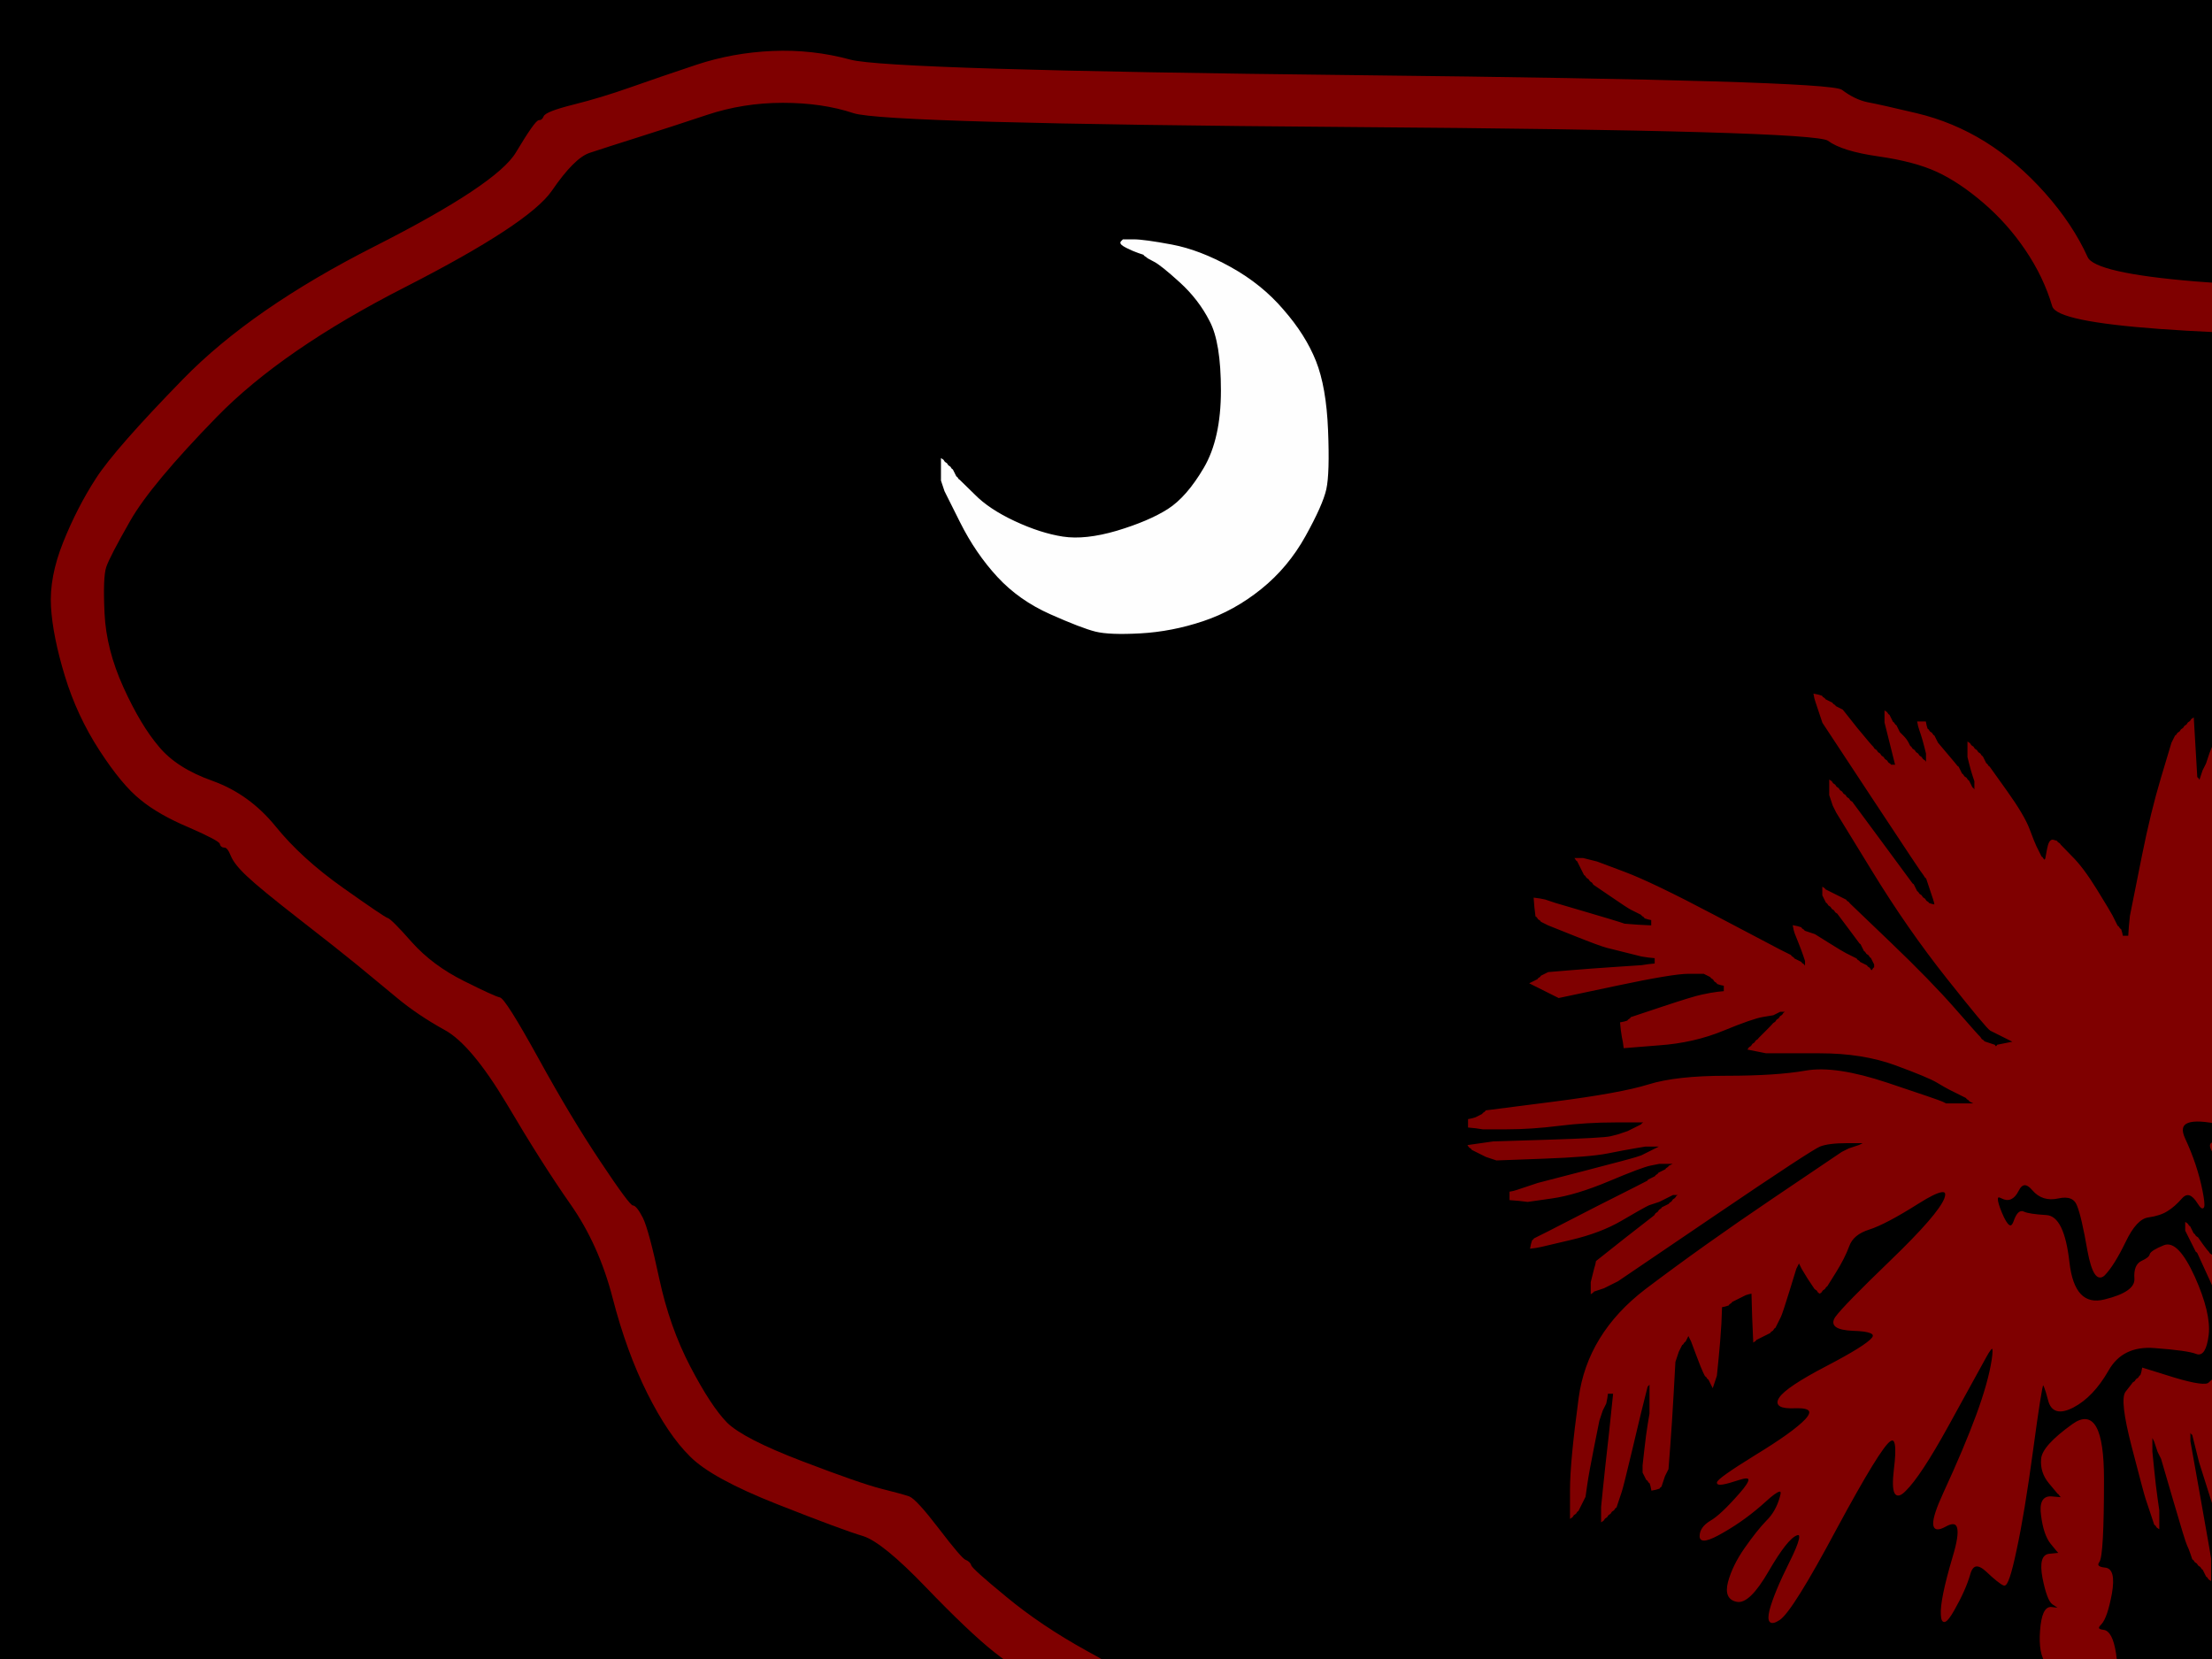
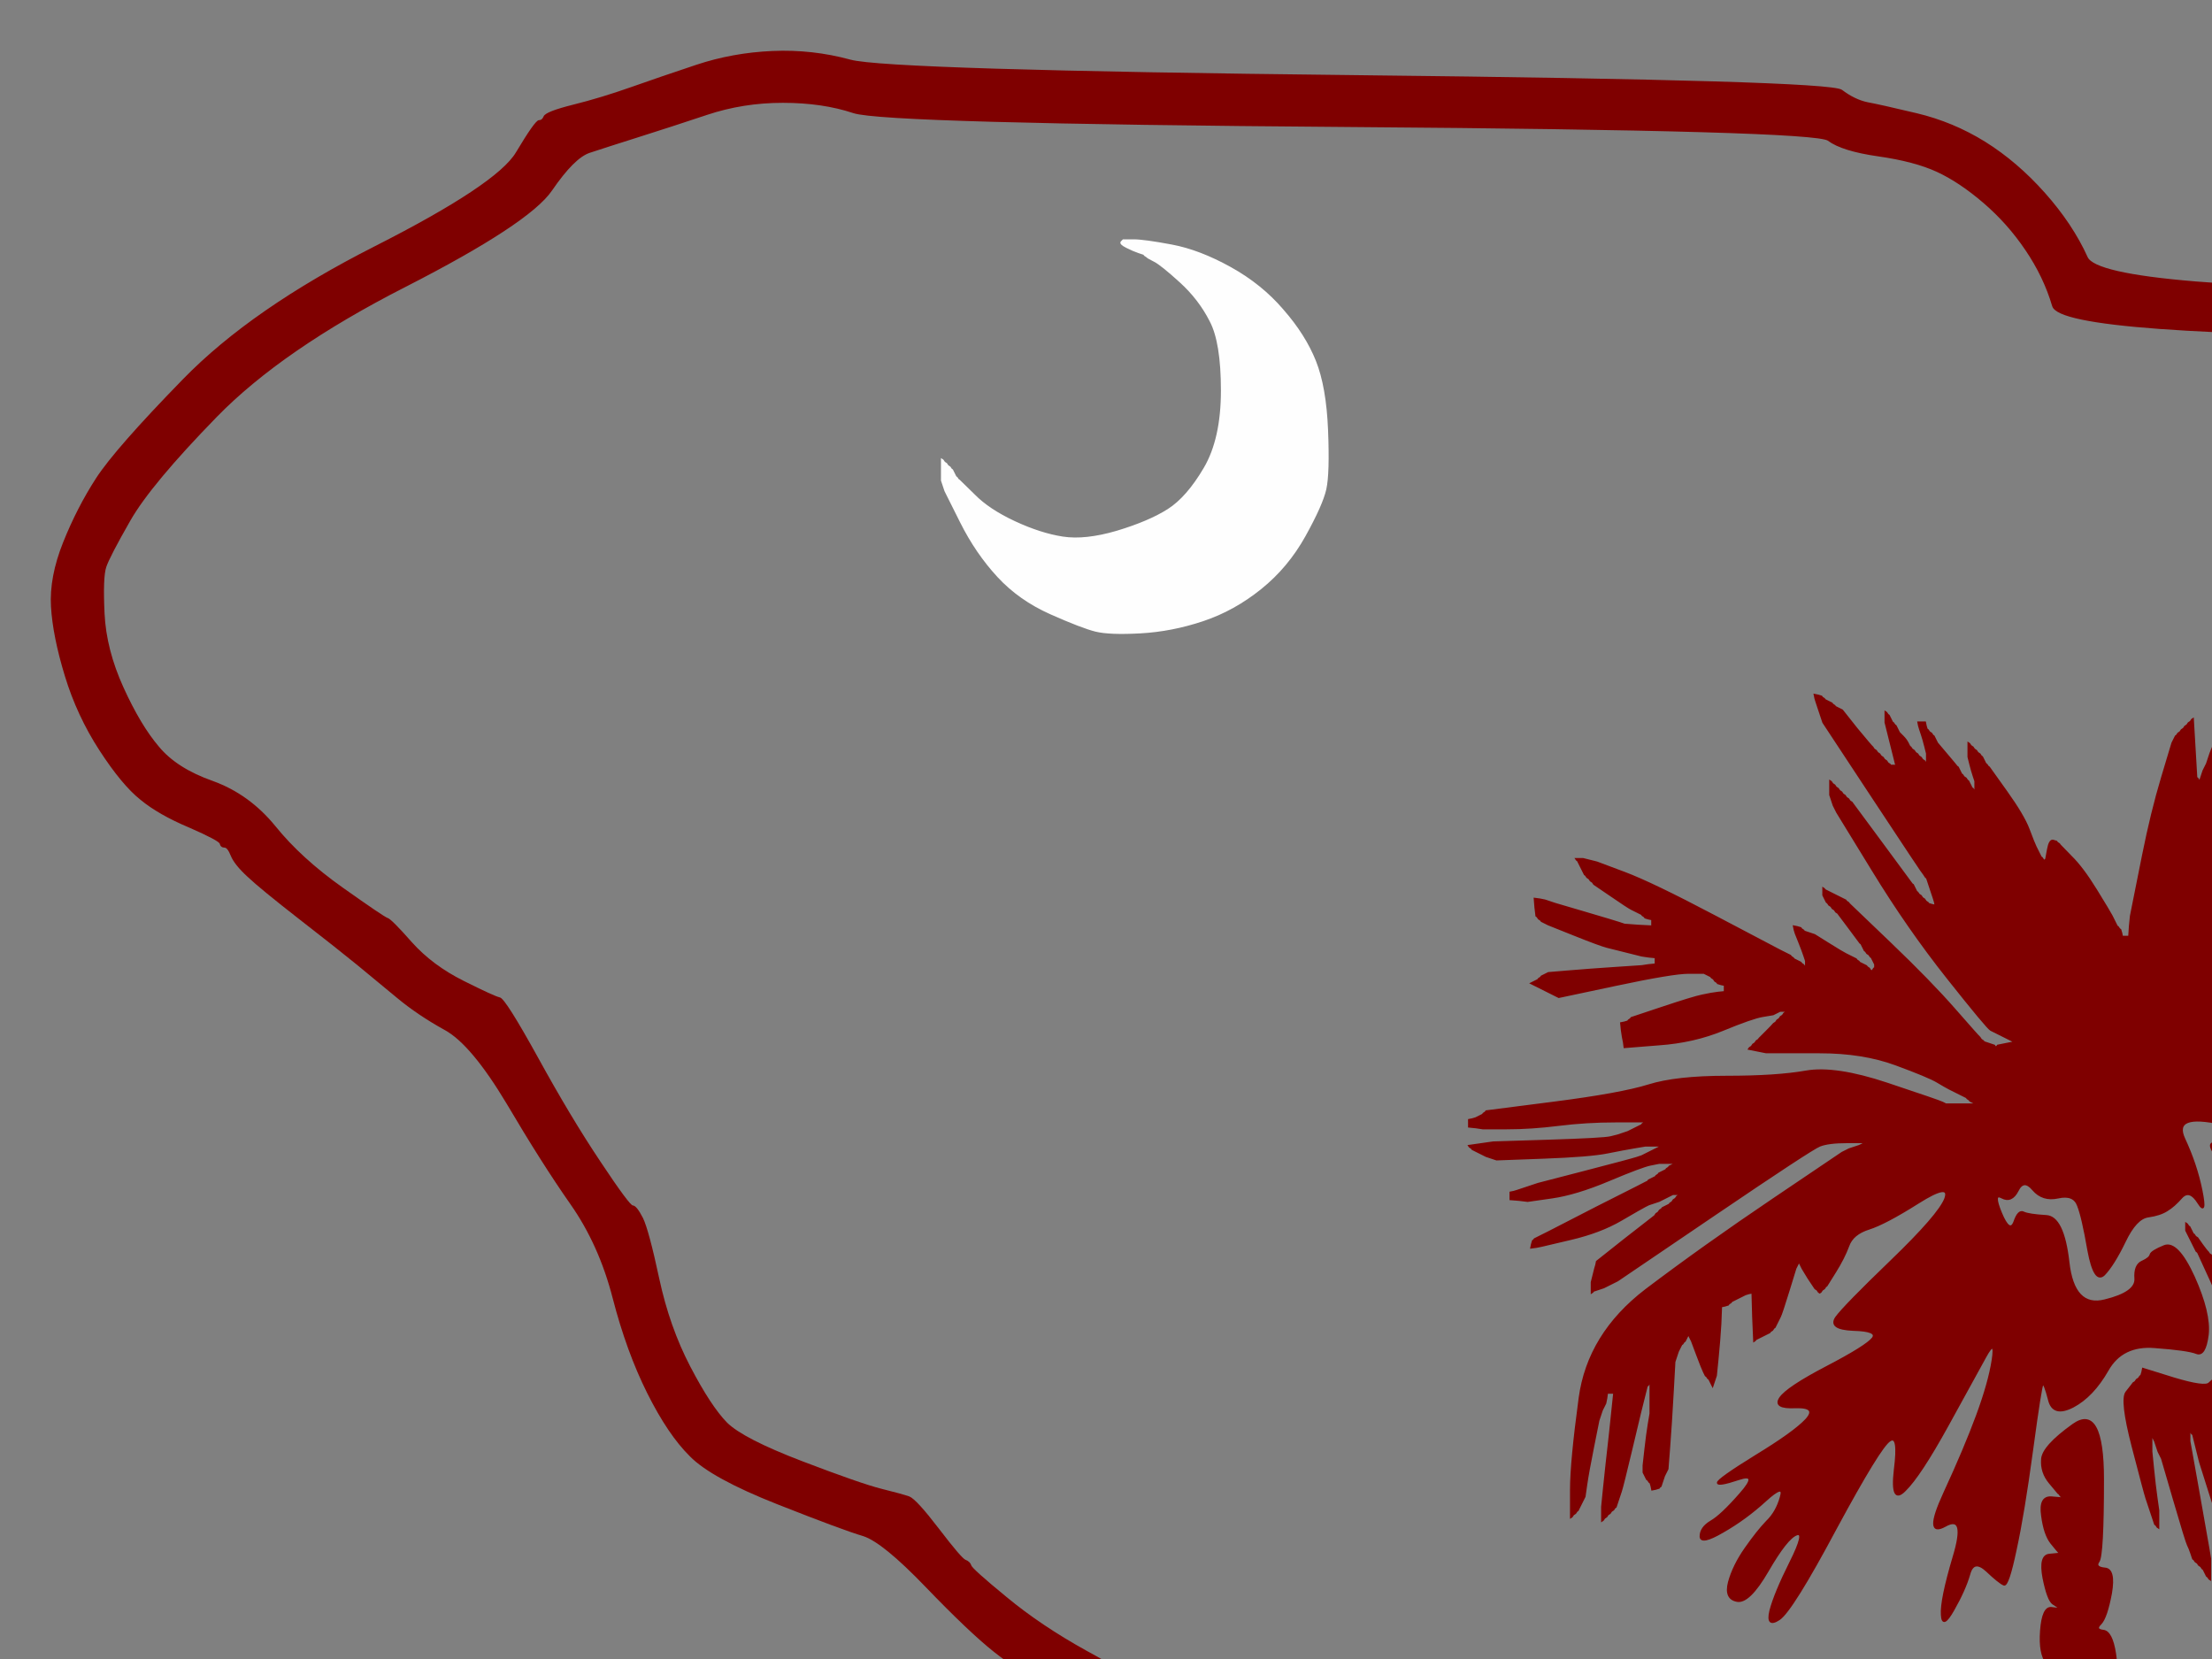
<svg xmlns="http://www.w3.org/2000/svg" width="640" height="480">
  <rect width="100%" height="100%" fill="#808080" stroke="none" />
  <g>
    <title>Layer 1</title>
-     <path fill="#000000" fill-rule="evenodd" stroke="#000000" stroke-width="0.5px" d="m0,438l0,-438l570.5,0l570.5,0l0,438l0,438l-570.5,0l-570.5,0l0,-438zm223.5,-423q11.5,-0.5 22.5,2.5q11,3 147,4.5q136,1.5 139.8,4.2q3.7,2.8 7.4,3.6q3.8,0.7 14.3,3.2q10.5,2.5 19.7,8.2q9.3,5.8 17.3,14.8q8,9 12.3,18.5q4.2,9.5 117.2,9.7q113,0.3 148.8,31q35.7,30.8 57.4,49.3q21.8,18.5 22,19.5q0.3,1 19.6,17q19.2,16 19.2,17q0,1 8,7.8q8,6.7 15.5,6.7q7.5,0 16,0q8.5,0 26.3,17.3q17.7,17.2 41.7,36.2q24,19 26.5,25q2.5,6 3,18q0.5,12 -1.5,16.5q-2,4.5 -6.7,9.3q-4.8,4.7 -27.3,14.7q-22.5,10 -41,20.5q-18.5,10.5 -24.7,16.8q-6.3,6.2 -12.3,14.7q-6,8.5 -10,18.5q-4,10 -4.5,33.5q-0.5,23.5 -1.5,32q-1,8.5 -3.3,16.5q-2.2,8 -17,20.5q-14.7,12.5 -17.7,21q-3,8.5 -6.3,17.5q-3.2,9 -6.2,10.8q-3,1.7 -17.5,5.7q-14.5,4 -16.7,8.3q-2.3,4.2 -8.6,11q-6.2,6.7 -13.2,10.7q-7,4 -23,15.3q-16,11.2 -17.2,18.7q-1.3,7.5 -10.8,20.5q-9.5,13 -14.2,16.2q-4.8,3.3 -23,8q-18.3,4.8 -30,14.6q-11.8,9.7 -20.3,13.2q-8.5,3.5 -14.3,20.2q-5.7,16.8 -8.7,20.8q-3,4 -23.3,15.2q-20.2,11.3 -27,20q-6.7,8.8 -18.4,20.6q-11.8,11.7 -23.8,21.2q-12,9.5 -37.5,8.5q-25.5,-1 -38,-3.5q-12.5,-2.5 -17.5,-7q-5,-4.5 -10.8,-14.2q-5.7,-9.8 -10.2,-37.8q-4.5,-28 -10,-37q-5.5,-9 -14.8,-17.5q-9.2,-8.5 -9.4,-9.5q-0.3,-1 -12.6,-11.8q-12.2,-10.7 -15,-17q-2.7,-6.2 -4.7,-19.7q-2,-13.5 -10,-28.5q-8,-15 -10.5,-29.5q-2.5,-14.5 -22,-25.5q-19.5,-11 -29.2,-17.2q-9.8,-6.3 -16.8,-12.3q-7,-6 -11.2,-13.3q-4.3,-7.2 -6.6,-10q-2.2,-2.7 -8.4,-12.4q-6.3,-9.8 -9.3,-21.3q-3,-11.5 -8.3,-15.7q-5.2,-4.3 -16.2,-10.3q-11,-6 -18.2,-11.7q-7.3,-5.8 -19.8,-18.8q-12.5,-13 -18.2,-14.8q-5.8,-1.7 -24.8,-9.2q-19,-7.5 -25.2,-13.8q-6.3,-6.2 -12.3,-18.2q-6,-12 -10,-27.5q-4,-15.5 -12.3,-27.3q-8.2,-11.7 -18.4,-29q-10.3,-17.2 -18,-21.4q-7.8,-4.3 -13.8,-9.3q-6,-5 -11.5,-9.5q-5.5,-4.5 -16.7,-13.2q-11.3,-8.8 -15,-12.3q-3.8,-3.5 -4.8,-6q-1,-2.5 -2,-2.5q-1,0 -1.2,-1q-0.3,-1 -9,-4.8q-8.8,-3.7 -14,-8q-5.3,-4.2 -11.8,-14.2q-6.5,-10 -10,-21.5q-3.5,-11.5 -4,-20q-0.5,-8.5 3.5,-18.5q4,-10 9.5,-18.5q5.5,-8.5 25.2,-28.7q19.8,-20.3 55.3,-38.3q35.5,-18 41,-27.3q5.5,-9.2 6.5,-9.2q1,0 1.5,-1.2q0.5,-1.3 8.5,-3.3q8,-2 16.5,-5q8.5,-3 19,-6.5q10.5,-3.5 22,-4z" />
-     <path fill="#000000" fill-rule="evenodd" stroke="#000000" stroke-width="0.5px" d="m226.5,29.5q11.5,0 20.5,3q9,3 143.5,4q134.5,1 138.5,4q4,3 14.5,4.5q10.5,1.5 17,4.5q6.5,3 13.5,9q7,6 12.2,13.7q5.3,7.8 7.8,16.3q2.5,8.5 118.2,8.7q115.8,0.3 202.8,75.8q87,75.5 101.5,74.5q14.5,-1 31.5,15.5q17,16.5 39,34q22,17.5 23.2,22.8q1.3,5.2 1.3,11.7q0,6.5 -2.3,10.3q-2.2,3.7 -9.2,7.2q-7,3.5 -25.5,12q-18.5,8.5 -36.5,19q-18,10.5 -25.8,18.2q-7.7,7.8 -13.2,16.3q-5.5,8.5 -10.5,20.5q-5,12 -5.5,35.5q-0.5,23.5 -2,35.5q-1.5,12 -3.2,14.2q-1.8,2.3 -5.3,6q-3.5,3.8 -14,12.6q-10.5,8.7 -16,25.4q-5.5,16.8 -11.5,18.6q-6,1.7 -17.5,3.4q-11.5,1.8 -14.7,9.8q-3.3,8 -7.6,12.2q-4.2,4.3 -11.2,7.8q-7,3.5 -24.2,16.8q-17.3,13.2 -19.3,22.2q-2,9 -10.5,20q-8.5,11 -12.2,12.8q-3.8,1.7 -20.8,5.7q-17,4 -19,6q-2,2 -11.2,9.7q-9.3,7.8 -20.8,12.8q-11.5,5 -19,25.5q-7.5,20.5 -26.2,30.7q-18.8,10.3 -22,13q-3.3,2.8 -15,17q-11.8,14.3 -25.8,26.3q-14,12 -32.5,12q-18.5,0 -32,-2q-13.5,-2 -17.3,-4.7q-3.7,-2.8 -8.7,-11.3q-5,-8.5 -9,-35.5q-4,-27 -8.5,-35q-4.5,-8 -15.2,-19.8q-10.8,-11.7 -14.3,-15.4q-3.5,-3.8 -12.3,-10.8q-8.7,-7 -11.2,-11q-2.5,-4 -4,-17.5q-1.5,-13.5 -9.5,-28q-8,-14.5 -11.7,-33.5q-3.8,-19 -8.8,-21.2q-5,-2.3 -22.8,-12.6q-17.7,-10.2 -31,-18.7q-13.2,-8.5 -14.4,-10.5q-1.3,-2 -5.3,-10q-4,-8 -7,-11q-3,-3 -8,-11q-5,-8 -7.5,-19.5q-2.5,-11.5 -9,-17q-6.5,-5.5 -19.8,-12.7q-13.2,-7.3 -23.2,-15.6q-10,-8.2 -10.2,-9.2q-0.3,-1 -1.6,-1.5q-1.2,-0.5 -7.7,-9q-6.5,-8.5 -8.5,-9.3q-2,-0.7 -8,-2.2q-6,-1.5 -23,-8q-17,-6.5 -21.8,-11.2q-4.7,-4.8 -10.7,-16.3q-6,-11.5 -9,-25.5q-3,-14 -4.7,-17.5q-1.8,-3.5 -2.8,-3.5q-1,0 -9.5,-12.8q-8.5,-12.7 -18,-30q-9.5,-17.2 -11,-17.4q-1.5,-0.3 -10.5,-4.8q-9,-4.5 -15,-11.2q-6,-6.8 -7,-7q-1,-0.3 -13,-8.8q-12,-8.5 -19.5,-17.8q-7.5,-9.2 -18,-13q-10.5,-3.7 -15.7,-10q-5.3,-6.2 -10.3,-17.2q-5,-11 -5.5,-21.5q-0.5,-10.5 0.5,-13.5q1,-3 7,-13.5q6,-10.5 25,-30q19,-19.5 54.7,-37.7q35.8,-18.3 42.3,-27.8q6.5,-9.5 11,-11q4.5,-1.5 14,-4.5q9.5,-3 20,-6.5q10.5,-3.5 22,-3.5zm98,40.5l0.5,-0.5l3,0q3,0 11,1.5q8,1.5 17,6.5q9,5 15.2,12.3q6.3,7.2 9.3,14.7q3,7.5 3.5,20q0.5,12.5 -0.5,17q-1,4.5 -6,13.5q-5,9 -12.7,15.2q-7.8,6.3 -16.8,9.3q-9,3 -18,3.5q-9,0.5 -13,-0.5q-4,-1 -13,-5q-9,-4 -15.2,-10.7q-6.3,-6.8 -10.8,-15.8l-4.5,-9l-0.5,-1.5l-0.5,-1.5l0,-3l0,-3l0.3,0.2l0.2,0.3l0.2,0.3l0.3,0.2l0.3,0.2l0.2,0.3l0.2,0.3l0.3,0.2l0.3,0.2l0.2,0.3l0.2,0.3l0.3,0.2l0.5,1l0.5,1l0.3,0.2l0.2,0.3l0.2,0.3l0.3,0.2l4.3,4.2q4.2,4.3 11.7,7.8q7.5,3.5 14,4.5q6.5,1 15.7,-1.7q9.3,-2.8 14.8,-6.3q5.5,-3.5 10.5,-12q5,-8.5 5,-22.5q0,-14 -3.3,-20.2q-3.2,-6.3 -8.7,-11.3q-5.5,-5 -7.5,-6q-2,-1 -2.2,-1.3l-0.3,-0.2l-0.3,-0.2l-0.2,-0.3l-1.5,-0.5q-1.5,-0.5 -3.5,-1.5q-2,-1 -1.5,-1.5zm206.5,298l-2.5,4l-0.3,0.2l-0.2,0.3l-0.2,0.3l-0.3,0.2l-0.3,0.2l-0.2,0.3l-0.2,0.3l-0.3,0.2l-0.3,-0.2l-0.2,-0.3l-0.2,-0.3l-0.3,-0.2l-0.3,-0.2q-0.2,-0.3 -2,-3l-1.7,-2.8l-0.5,-1l-0.5,-1l-0.5,1l-0.5,1l-2,6.5q-2,6.5 -2.5,7.5l-0.5,1l-0.5,1l-0.5,1l-0.3,0.2l-0.2,0.3l-0.2,0.3l-0.3,0.2l-0.3,0.2l-0.2,0.3l-1,0.5l-1,0.5l-1,0.5l-1,0.5l-0.2,0.3l-0.3,0.2l-0.3,-7l-0.2,-7l-1,0.2l-1,0.3l-1,0.5l-1,0.5l-1,0.5l-1,0.5l-0.2,0.3l-0.3,0.2l-0.3,0.2l-0.2,0.3l-1,0.3l-1,0.2l-0.2,5q-0.3,5 -0.8,10l-0.5,5l-0.5,1.5l-0.5,1.5l-0.5,-1l-0.5,-1l-0.3,-0.2l-0.2,-0.3l-0.2,-0.3l-0.3,-0.2l-0.5,-1q-0.5,-1 -2,-5l-1.5,-4l-0.5,-1l-0.5,-1l-0.5,1l-0.5,1l-0.3,0.2l-0.2,0.3l-0.2,0.3l-0.3,0.2l-0.5,1l-0.5,1l-0.5,1.5l-0.5,1.5l-0.5,9q-0.5,9 -1,15.5l-0.5,6.5l-0.5,1l-0.5,1l-0.5,1.5l-0.5,1.5l-0.3,0.2l-0.2,0.3l-1,0.3l-1,0.2l-0.2,-1l-0.3,-1l-0.3,-0.2l-0.2,-0.3l-0.2,-0.3l-0.3,-0.2l-0.5,-1l-0.5,-1l0,-1l0,-1l0.5,-4.5q0.5,-4.5 1,-7.5l0.5,-3l0,-4.5l0,-4.5l-0.3,0.2l-0.2,0.3l-0.2,0.3l-0.3,0.2l-0.5,2l-0.5,2l-0.5,2l-0.5,2l-2.5,10.5q-2.5,10.5 -3,12l-0.5,1.5l-0.5,1.5l-0.5,1.5l-0.3,0.2l-0.2,0.3l-0.2,0.3l-0.3,0.2l-0.3,0.2l-0.2,0.3l-0.2,0.3l-0.3,0.2l-0.3,0.2l-0.2,0.3l-0.2,0.3l-0.3,0.2l-0.3,0.2l-0.2,0.3l-0.2,0.3l-0.3,0.2l0,-2l0,-2l0.5,-5q0.5,-5 1.8,-16.5l1.2,-11.5l-1,0l-1,0l-0.2,1.5l-0.3,1.5l-0.5,1l-0.5,1l-0.5,1.5l-0.5,1.5l-1.5,7.5q-1.5,7.5 -2,11l-0.5,3.5l-0.5,1l-0.5,1l-0.5,1l-0.5,1l-0.3,0.2l-0.2,0.3l-0.2,0.3l-0.3,0.2l-0.3,0.2l-0.2,0.3l-0.2,0.3l-0.3,0.2l0,-8q0,-8 2.5,-26.5q2.5,-18.5 19.2,-31.3q16.8,-12.7 36.8,-26.2l20,-13.5l1,-0.5l1,-0.5l1.5,-0.5l1.5,-0.5l1,-0.5l1,-0.5l-5.5,0q-5.5,0 -8,1q-2.5,1 -30.5,20l-28,19l-1,0.5l-1,0.5l-1,0.5l-1,0.5l-1.5,0.5l-1.5,0.5l-0.2,0.3l-0.3,0.2l0,-1.5l0,-1.5l0.5,-2l0.5,-2l0.3,-1l0.2,-1l8.2,-6.5q8.3,-6.5 8.6,-6.7l0.2,-0.3l0.2,-0.3l0.3,-0.2l0.3,-0.2l0.2,-0.3l0.2,-0.3l0.3,-0.2l0.3,-0.2l0.2,-0.3l1,-0.5l1,-0.5l0.2,-0.3l0.3,-0.2l0.3,-0.2l0.2,-0.3l0.2,-0.3l0.3,-0.2l0.3,-0.2l0.2,-0.3l0.2,-0.3l0.3,-0.2l0.3,-0.2l0.2,-0.3l-1,0l-1,0l-1,0.5l-1,0.5l-1,0.5l-1,0.5l-1.5,0.5l-1.5,0.5l-1,0.5q-1,0.5 -7,4q-6,3.5 -14.5,5.5l-8.5,2l-1.5,0.3l-1.5,0.2l0.2,-1l0.3,-1l0.3,-0.2l0.2,-0.3l1,-0.5l1,-0.5l1,-0.5l1,-0.5l14.2,-7.3q14.3,-7.2 14.6,-7.4l0.2,-0.3l1,-0.5l1,-0.5l0.2,-0.3l0.3,-0.2l0.3,-0.2l0.2,-0.3l1,-0.5l1,-0.5l0.2,-0.3l0.3,-0.2l0.3,-0.2l0.2,-0.3l1,-0.5l1,-0.5l-2.5,0l-2.5,0l-2.5,0.5q-2.5,0.5 -12,4.5q-9.5,4 -16.5,5l-7,1l-2.5,-0.3l-2.5,-0.2l0,-1l0,-1l1,-0.2l1,-0.3l1.5,-0.5l1.5,-0.5l1.5,-0.5l1.5,-0.5l13.5,-3.5q13.5,-3.5 15,-4l1.5,-0.5l1,-0.5l1,-0.5l1,-0.5l1,-0.5l1,-0.5l1,-0.5l-2.5,0l-2.5,0l-3,0.5q-3,0.5 -8,1.5q-5,1 -18.5,1.5l-13.5,0.5l-1.5,-0.5l-1.5,-0.5l-1,-0.5l-1,-0.5l-1,-0.5l-1,-0.5l-0.2,-0.3l-0.3,-0.2l-0.3,-0.2l-0.2,-0.3l3.5,-0.5l3.5,-0.5l16,-0.5q16,-0.5 18,-1l2,-0.5l1.5,-0.5l1.5,-0.5l1,-0.5l1,-0.5l1,-0.5l1,-0.5l0.2,-0.3l0.3,-0.2l0.3,-0.2l0.2,-0.3l-8.5,0q-8.5,0 -16.5,1q-8,1 -15,1l-7,0l-2,-0.3l-2,-0.2l0,-1l0,-1l1,-0.2l1,-0.3l1,-0.5l1,-0.5l0.2,-0.3l0.3,-0.2l0.3,-0.2l0.2,-0.3l19.5,-2.5q19.5,-2.5 27.5,-5q8,-2.5 22.5,-2.5q14.5,0 23,-1.5q8.5,-1.5 23.5,3.5q15,5 16,5.5l1,0.5l4.5,0l4.5,0l-1,-0.5l-1,-0.5l-0.2,-0.3l-0.3,-0.2l-0.3,-0.2l-0.2,-0.3l-1,-0.5l-1,-0.5l-1,-0.5l-1,-0.5l-1,-0.5q-1,-0.5 -3.5,-2q-2.5,-1.5 -12,-5q-9.5,-3.5 -22,-3.5l-12.5,0l-1.5,0l-1.5,0l-2.5,-0.5l-2.5,-0.5l0.2,-0.3l0.3,-0.2l0.3,-0.2l0.2,-0.3l0.2,-0.3l0.3,-0.2l0.3,-0.2l0.2,-0.3l0.2,-0.3l0.3,-0.2l0.3,-0.2l0.2,-0.3l2,-2q2,-2 2.2,-2.3l0.3,-0.2l0.3,-0.2l0.2,-0.3l0.2,-0.3l0.3,-0.2l0.3,-0.2l0.2,-0.3l0.2,-0.3l0.3,-0.2l0.3,-0.2l0.2,-0.3l0.2,-0.3l0.3,-0.2l0.3,-0.2l0.2,-0.3l-1,0l-1,0l-1,0.5l-1,0.5l-3,0.5q-3,0.5 -11.5,4q-8.5,3.5 -18.5,4.2l-10,0.8l-0.2,-1.5l-0.3,-1.5l-0.3,-2l-0.2,-2l1,-0.2l1,-0.3l0.2,-0.3l0.3,-0.2l0.3,-0.2l0.2,-0.3l9,-3q9,-3 11.5,-3.5l2.5,-0.5l2,-0.3l2,-0.2l0,-1l0,-1l-1,-0.2l-1,-0.3l-0.2,-0.3l-0.3,-0.2l-0.3,-0.2l-0.2,-0.3l-0.2,-0.3l-0.3,-0.2l-0.3,-0.2l-0.2,-0.3l-1,-0.5l-1,-0.5l-4.5,0q-4.5,0 -21,3.5l-16.5,3.5l-1,-0.5l-1,-0.5l-1,-0.5l-1,-0.5l-1,-0.5l-1,-0.5l-1,-0.5l-1,-0.5l1,-0.5l1,-0.5l0.2,-0.3l0.3,-0.2l0.3,-0.2l0.2,-0.3l1,-0.5l1,-0.5l6,-0.5q6,-0.5 13.5,-1l7.5,-0.5l2,-0.3l2,-0.2l0,-1l0,-1l-2,-0.2l-2,-0.3l-2,-0.5l-2,-0.5l-2,-0.5q-2,-0.5 -4,-1q-2,-0.5 -9.5,-3.5l-7.5,-3l-1,-0.5l-1,-0.5l-0.2,-0.3l-0.3,-0.2l-0.3,-0.2l-0.2,-0.3l-0.2,-0.3l-0.3,-0.2l-0.3,-2.5l-0.2,-2.5l1.5,0.2l1.5,0.3l1.5,0.5l1.5,0.5l8.5,2.5q8.5,2.5 10,3l1.5,0.5l4,0.3l4,0.2l0,-1l0,-1l-1,-0.2l-1,-0.3l-0.2,-0.3l-0.3,-0.2l-0.3,-0.2l-0.2,-0.3l-1,-0.5l-1,-0.5l-1,-0.5q-1,-0.5 -5.8,-3.8l-4.7,-3.2l-0.3,-0.2l-0.2,-0.3l-0.2,-0.3l-0.3,-0.2l-0.3,-0.2l-0.2,-0.3l-0.2,-0.3l-0.3,-0.2l-0.3,-0.2l-0.2,-0.3l-0.2,-0.3l-0.3,-0.2l-0.5,-1l-0.5,-1l-0.5,-1l-0.5,-1l-0.3,-0.2l-0.2,-0.3l1,0l1,0l2,0.5l2,0.5l8,3q8,3 26,12.5q18,9.5 19,10l1,0.5l1,0.5l1,0.5l0.2,0.3l0.3,0.2l0.3,0.2l0.2,0.3l1,0.5l1,0.5l0.2,0.3l0.3,0.2l0.3,0.2l0.2,0.3l0.2,0.3l0.3,0.2l0,-1l0,-1l-0.5,-1.5q-0.5,-1.5 -1.5,-4l-1,-2.5l-0.3,-1l-0.2,-1l1,0.2l1,0.3l0.2,0.3l0.3,0.2l0.3,0.2l0.2,0.3l1.5,0.5l1.5,0.5l4,2.5q4,2.5 5,3l1,0.5l1,0.5l1,0.5l0.2,0.3l0.3,0.2l0.3,0.2l0.2,0.3l1,0.5l1,0.5l0.2,0.3l0.3,0.2l0.3,0.2l0.2,0.3l0.2,0.3l0.3,0.2l0.3,-0.2l0.2,-0.3l0.2,-0.3l0.3,-0.2l0,-0.5l0,-0.5l-0.5,-1l-0.5,-1l-0.3,-0.2l-0.2,-0.3l-0.2,-0.3l-0.3,-0.2l-0.3,-0.2l-0.2,-0.3l-0.2,-0.3l-0.3,-0.2l-0.5,-1l-0.5,-1l-0.3,-0.2q-0.2,-0.3 -3.2,-4.3l-3,-4l-0.2,-0.3l-0.3,-0.2l-0.3,-0.2l-0.2,-0.3l-0.2,-0.3l-0.3,-0.2l-0.3,-0.2l-0.2,-0.3l-0.2,-0.3l-0.3,-0.2l-0.3,-0.2l-0.2,-0.3l-0.2,-0.3l-0.3,-0.2l-0.5,-1l-0.5,-1l0,-1l0,-1l0.3,0.2l0.2,0.3l1,0.5l1,0.5l1,0.5l1,0.5l1,0.5l1,0.5l0.2,0.3l0.3,0.2l0.3,0.2l0.2,0.3l11.8,11.3q11.7,11.2 18.7,19.2q7,8 7.3,8.2l0.2,0.3l0.2,0.3l0.3,0.2l0.3,0.2l0.2,0.3l1.5,0.5l1.5,0.5l0.2,0.3l0.3,0.2l0.3,-0.2l0.2,-0.3l2.5,-0.5l2.5,-0.5l-1,-0.5l-1,-0.5l-1,-0.5l-1,-0.5l-1,-0.5l-1,-0.5l-1,-0.5q-1,-0.5 -12.5,-15q-11.5,-14.5 -21.7,-31.2l-10.3,-16.8l-0.5,-1l-0.5,-1l-0.5,-1.5l-0.5,-1.5l0,-2l0,-2l0.3,0.2l0.2,0.3l0.2,0.3l0.3,0.2l0.3,0.2l0.2,0.3l0.2,0.3l0.3,0.2l0.3,0.2l0.2,0.3l0.2,0.3l0.3,0.2l0.3,0.2l0.2,0.3l0.2,0.3l0.3,0.2l0.3,0.2l0.2,0.3l0.2,0.3l0.3,0.2l0.3,0.2l0.2,0.3l0.2,0.3l0.3,0.2l0.3,0.2l0.2,0.3l8.5,11.5q8.5,11.5 8.7,11.8l0.3,0.2l0.5,1l0.5,1l0.3,0.2l0.2,0.3l0.2,0.3l0.3,0.2l0.3,0.2l0.2,0.3l0.2,0.3l0.3,0.2l0.3,0.2l0.2,0.3l0.2,0.3l0.3,0.2l0.3,0.2l0.2,0.3l1,0.3l1,0.2l-0.2,-1l-0.3,-1l-0.5,-1.5l-0.5,-1.5l-0.5,-1.5l-0.5,-1.5l-0.3,-0.2l-0.2,-0.3l-0.2,-0.3q-0.3,-0.2 -14.8,-22.2l-14.5,-22l-0.5,-1.5l-0.5,-1.5l-0.5,-1.5l-0.5,-1.5l-0.3,-1l-0.2,-1l1,0.2l1,0.3l0.2,0.3l0.3,0.2l0.3,0.2l0.2,0.3l1,0.5l1,0.5l0.2,0.3l0.3,0.2l0.3,0.2l0.2,0.3l1,0.5l1,0.5l4.2,5.3q4.3,5.2 4.6,5.4l0.2,0.3l0.2,0.3l0.3,0.2l0.3,0.2l0.2,0.3l0.2,0.3l0.3,0.2l0.3,0.2l0.2,0.3l0.2,0.3l0.3,0.2l0.3,0.2l0.2,0.3l0.2,0.3l0.3,0.2l0.3,0.2l0.2,0.3l0.2,0.3l0.3,0.2l0.3,0.2l0.2,0.3l1,0l1,0l-0.2,-0.3l-0.3,-0.2l-0.5,-2l-0.5,-2l-0.5,-2q-0.5,-2 -1,-4l-0.5,-2l0,-1.5l0,-1.5l0.3,0.2l0.2,0.3l0.2,0.3l0.3,0.2l0.5,1l0.5,1l0.3,0.2l0.2,0.3l0.2,0.3l0.3,0.2l0.5,1l0.5,1l1,1q1,1 1.5,2l0.5,1l0.3,0.2l0.2,0.3l0.2,0.3l0.3,0.2l0.3,0.2l0.2,0.3l0.2,0.3l0.3,0.2l0.3,0.2l0.2,0.3l0.2,0.3l0.3,0.2l0.3,0.2l0.2,0.3l0.2,0.3l0.3,0.2l0.3,0.2l0.2,0.3l0.2,0.3l0.3,0.2l0,-1.5l0,-1.5l-0.5,-2q-0.5,-2 -1,-3.5l-0.5,-1.5l-0.3,-1l-0.2,-1l1,0l1,0l0.2,1l0.3,1l0.3,0.2l0.2,0.3l0.2,0.3l0.3,0.2l0.3,0.2l0.2,0.3l0.2,0.3l0.3,0.2l0.5,1l0.5,1l2.7,3.2q2.8,3.3 3,3.6l0.3,0.2l0.5,1l0.5,1l0.3,0.2l0.2,0.3l0.2,0.3l0.3,0.2l0.3,0.2l0.2,0.3l0.2,0.3l0.3,0.2l0.5,1l0.5,1l0.3,0.2l0.2,0.3l0.2,0.3l0.3,0.2l0,-1.5l0,-1.5l-0.5,-1.5q-0.5,-1.5 -1,-3.5l-0.5,-2l0,-2l0,-2l0.3,0.2l0.2,0.3l0.2,0.3l0.3,0.2l0.3,0.2l0.2,0.3l0.2,0.3l0.3,0.2l0.3,0.2l0.2,0.3l0.2,0.3l0.3,0.2l0.3,0.2l0.2,0.3l0.2,0.3l0.3,0.2l0.5,1l0.5,1l0.3,0.2l0.2,0.3l0.2,0.3l0.3,0.2l5,7q5,7 6.5,11q1.5,4 2,5l0.5,1l0.5,1l0.5,1l0.3,0.2l0.2,0.3l0.2,0.3l0.3,0.2l0.3,-0.2l0.2,-0.3l0.5,-2.7q0.5,-2.8 1.5,-2.6l1,0.3l0.2,0.3l0.3,0.2l0.3,0.2l0.2,0.3l3.2,3.3q3.3,3.2 7.3,9.7q4,6.5 4.5,7.5l0.5,1l0.5,1l0.5,1l0.3,0.2l0.2,0.3l0.2,0.3l0.3,0.2l0.3,1l0.2,1l1,0l1,0l0.2,-3l0.3,-3l0.5,-2.5q0.5,-2.5 3,-15q2.5,-12.5 5.5,-22.5l3,-10l0.5,-1l0.5,-1l0.3,-0.2l0.2,-0.3l0.2,-0.3l0.3,-0.2l0.3,-0.2l0.2,-0.3l0.2,-0.3l0.3,-0.2l0.3,-0.2l0.2,-0.3l0.2,-0.3l0.3,-0.2l0.3,-0.2l0.2,-0.3l0.2,-0.3l0.3,-0.2l0.3,-0.2l0.2,-0.3l0.2,-0.3l0.3,-0.2l0.5,8.5l0.5,8.5l0.3,0.2l0.2,0.3l0.2,0.3l0.3,0.2l0.5,-1.5l0.5,-1.5l0.5,-1l0.5,-1l0.5,-1.5l0.5,-1.5l3,-7.5q3,-7.5 3.5,-8.5l0.5,-1l0.5,-1l0.5,-1l0.3,-0.2l0.2,-0.3l0.2,-0.3l0.3,-0.2l0.3,-1l0.2,-1l1,-0.2l1,-0.3l0.2,-0.3l0.3,-0.2l0.3,-0.2l0.2,-0.3l0.2,-0.3l0.3,-0.2l0,2l0,2l-1,7q-1,7 -1.5,11.5l-0.5,4.5l0,3l0,3l0.3,-0.2l0.2,-0.3l0.2,-0.3l0.3,-0.2l0.5,-1.5l0.5,-1.5l0.5,-1.5l0.5,-1.5l0.5,-2q0.5,-2 4.2,-14.5q3.8,-12.5 4.8,-12.5q1,0 -0.5,12.5q-1.5,12.5 -0.5,12.5q1,0 4.2,-6.5q3.3,-6.5 7,-10q3.8,-3.5 3,-1q-0.7,2.5 -9.2,21.5q-8.5,19 -8.5,22q0,3 1.3,2.2q1.2,-0.7 5.4,-8.4q4.3,-7.8 8,-11.3q3.8,-3.5 3,0q-0.7,3.5 -6.2,16q-5.5,12.5 -3.2,11.7q2.2,-0.7 6.7,-7.7q4.5,-7 4.7,-5.3q0.3,1.8 -3.2,12.8q-3.5,11 -10,22q-6.5,11 -16.8,22.2q-10.2,11.3 -2.2,14.3q8,3 10.5,5.7q2.5,2.8 -2.3,3.8q-4.7,1 -0.4,4.8q4.2,3.7 -10,0.4q-14.3,-3.2 -10.8,4.3q3.5,7.5 5,15q1.5,7.5 -1,3.5q-2.5,-4 -4.8,-1.5q-2.2,2.5 -4.2,3.7q-2,1.3 -5.5,1.8q-3.5,0.5 -6.7,7.2q-3.3,6.8 -6,9.6q-2.8,2.7 -4.6,-7q-1.7,-9.8 -3,-13q-1.2,-3.3 -5.7,-2.3q-4.5,1 -7.3,-2.3q-2.7,-3.2 -4.4,0.3q-1.8,3.5 -4.6,2q-2.7,-1.5 -0.2,4.5q2.5,6 3.8,2.5q1.2,-3.5 2.7,-2.7q1.5,0.7 6.5,1q5,0.2 6.5,13.4q1.5,13.3 10.5,11q9,-2.2 8.8,-6.2q-0.3,-4 2,-5q2.2,-1 2.4,-2q0.3,-1 4,-2.5q3.8,-1.5 8.6,9q4.7,10.5 4,16.7q-0.8,6.3 -3.3,5.3q-2.5,-1 -12,-1.7q-9.5,-0.8 -13.7,6.7q-4.3,7.5 -10,10.5q-5.8,3 -7,-2q-1.3,-5 -1.8,-4.5q-0.5,0.5 -3,19q-2.5,18.5 -4.8,29q-2.2,10.5 -3.4,10q-1.3,-0.5 -5,-4q-3.8,-3.5 -5,1q-1.3,4.5 -4.6,10.3q-3.2,5.7 -3.4,1.4q-0.3,-4.2 3.4,-16.7q3.8,-12.5 -2.4,-9q-6.3,3.5 -0.3,-9.5q6,-13 9.5,-22.5q3.5,-9.5 4.5,-16q1,-6.5 -2,-1q-3,5.5 -11,20q-8,14.5 -12.3,18.7q-4.2,4.3 -3,-6q1.3,-10.2 -1.4,-8.4q-2.8,1.7 -15.6,25.4q-12.7,23.8 -16.4,26.3q-3.8,2.5 -2.6,-2.5q1.3,-5 5.8,-14q4.5,-9 1.8,-8q-2.8,1 -8.3,10.5q-5.5,9.5 -9,8.7q-3.5,-0.7 -2.3,-5.4q1.3,-4.8 4.8,-9.8q3.5,-5 6.2,-7.8q2.8,-2.7 4,-7q1.3,-4.2 -4.4,1q-5.8,5.3 -12.3,9q-6.5,3.8 -6.5,1.3q0,-2.5 3,-4.3q3,-1.7 8.5,-8q5.5,-6.2 -0.5,-4.2q-6,2 -6,1q0,-1 11,-7.8q11,-6.7 14.5,-10.4q3.5,-3.8 -3,-3.6q-6.5,0.3 -4.5,-2.7q2,-3 13.5,-9q11.5,-6 13.3,-8.3q1.7,-2.2 -5.6,-2.4q-7.2,-0.3 -5,-3.6q2.3,-3.2 16,-16.4q13.8,-13.3 15.6,-18q1.7,-4.8 -7.8,1.2q-9.5,6 -14.2,7.5q-4.8,1.5 -6,5q-1.3,3.5 -3.8,7.5zm264.5,-37.8l-2.5,0.3l-18,1q-18,1 -20.5,2.5q-2.5,1.5 16,3q18.5,1.5 20.7,2.2q2.3,0.8 -0.4,1.6q-2.8,0.7 -25.8,1.7q-23,1 -20,3q3,2 19.5,2.5q16.5,0.5 20.3,1.8q3.7,1.2 5,2q1.2,0.7 -24.3,0.7q-25.5,0 -18,3.5q7.5,3.5 3,4.5q-4.5,1 -16.5,-2q-12,-3 -17,-2.7q-5,0.2 -5,1.2q0,1 19,9.8q19,8.7 31,11.7q12,3 12.5,3.5q0.5,0.5 -5,1q-5.5,0.5 -7.5,2q-2,1.5 10.8,6.8q12.7,5.2 13,5.4q0.2,0.3 0.4,0.6l0.3,0.2l0.3,0.2l0.2,0.3l0.2,0.3l0.3,0.2l0.3,0.2l0.2,0.3l0.2,0.3l0.3,0.2l0.5,1l0.5,1l0.3,0.2l0.2,0.3l0.2,0.3l0.3,0.2l0.5,1l0.5,1l0.3,1l0.2,1l-3,-0.2q-3,-0.3 -5.5,-1.3l-2.5,-1l-1,-0.3l-1,-0.2l0.2,1l0.3,1l0.3,0.2l0.2,0.3l0.8,1.3q0.7,1.2 1.2,2.2l0.5,1l0.3,1l0.2,1l-1.5,-0.2l-1.5,-0.3l-2.5,-0.5q-2.5,-0.5 -9.5,-3q-7,-2.5 -12,-3q-5,-0.5 -16.5,-9q-11.5,-8.5 -26.5,-20.5q-15,-12 -20.5,-19.5l-5.5,-7.5l-0.2,-0.3l-0.3,-0.2l-0.5,-1l-0.5,-1l-0.5,-1l-0.5,-1l-0.5,-1l-0.5,-1l-0.3,-0.2l-0.2,-0.3l-0.2,-0.3l-0.3,-0.2l-0.3,0.2l-0.2,0.3l-0.2,0.3l-0.3,0.2l-0.3,0.2l-0.2,0.3l0.2,0.3l0.3,0.2l0.3,0.2l0.2,0.3l0.2,0.3l0.3,0.2l0.5,1l0.5,1l0.5,1l0.5,1l8.7,14.2q8.8,14.3 18,26.6q9.3,12.2 15.8,23.7q6.5,11.5 7,12.5l0.5,1l0.5,1.5l0.5,1.5l0,2.5l0,2.5l-0.3,-0.2l-0.2,-0.3l-0.2,-0.3l-0.3,-0.2l-0.3,-0.2l-0.2,-0.3l-0.2,-0.3l-0.3,-0.2l-0.3,-0.2l-0.2,-0.3l-1,-0.3l-1,-0.2l0,-1l0,-1l-1,-0.2l-1,-0.3l-0.2,-0.3q-0.3,-0.2 -6.8,-9.7l-6.5,-9.5l-0.3,-0.2l-0.2,-0.3l-0.2,-0.3l-0.3,-0.2l-0.5,-1l-0.5,-1l-0.3,-0.2l-0.2,-0.3l-0.2,-0.3l-0.3,-0.2l-0.5,-1l-0.5,-1l-0.3,-0.2l-0.2,-0.3l-0.2,-0.3l-0.3,-0.2l0,2l0,2l0.5,2l0.5,2l4.3,7.8q4.2,7.7 9.4,15q5.3,7.2 5.3,12.7l0,5.5l-0.3,-0.2l-0.2,-0.3l-0.2,-0.3l-0.3,-0.2l-0.3,-0.2l-0.2,-0.3l-1,-0.5l-1,-0.5l-0.2,-0.3l-0.3,-0.2l-0.3,-0.2l-0.2,-0.3l-0.2,-0.3l-0.3,-0.2l-0.3,-0.2l-0.2,-0.3l-1,-0.5l-1,-0.5l-0.2,-0.3q-0.3,-0.2 -0.6,-0.4q-0.2,-0.3 -6.4,-11.6l-6.3,-11.2l-0.5,-1l-0.5,-1l-0.5,-1l-0.5,-1l-0.5,-1l-0.5,-1l-0.3,-0.2l-0.2,-0.3l-0.2,-0.3l-0.3,-0.2l0,2.5l0,2.5l0.5,2l0.5,2l6,13.5q6,13.5 6.5,15l0.5,1.5l0.5,2l0.5,2l0.3,1l0.2,1l-1.5,-0.2l-1.5,-0.3l-1.5,-0.5l-1.5,-0.5l-1,-0.5l-1,-0.5l-0.2,-0.3l-0.3,-0.2l-0.3,-0.2l-0.2,-0.3l-0.2,-0.3l-0.3,-0.2l-0.3,-0.2q-0.2,-0.3 -1.7,-2.3q-1.5,-2 -6.3,-12.3q-4.7,-10.2 -6.7,-29.7q-2,-19.5 -8.5,-32.5q-6.5,-13 -15.5,-27.5q-9,-14.5 -10,-17.5q-1,-3 1,-4.5q2,-1.5 0,-4q-2,-2.5 -0.5,-4.5q1.5,-2 1.5,-5q0,-3 -3.7,-5.2l-3.8,-2.3l-1,-0.5l-1,-0.5l-0.2,-0.3l-0.3,-0.2l-0.3,-0.2l-0.2,-0.3l2.5,-0.5l2.5,-0.5l7.5,0.5q7.5,0.5 17,2.5q9.5,2 12,0.5q2.5,-1.5 2.7,-1.8l0.3,-0.2l0.3,-0.2l0.2,-0.3l1,-0.5l1,-0.5l0.2,-0.3l0.3,-0.2l0.3,-0.2l0.2,-0.3l1,-0.5l1,-0.5l0.2,-0.3l0.3,-0.2l0.3,-0.2l0.2,-0.3l1,-0.5l1,-0.5l-2.5,0l-2.5,0l-2,0.5q-2,0.5 -2.5,1q-0.5,0.5 -4.5,1.5q-4,1 -10,-1.3q-6,-2.2 -4.2,-4.7l1.7,-2.5l0.3,-1l0.2,-1l-1.5,0.2l-1.5,0.3l-1,0.5l-1,0.5l-2,0.5q-2,0.5 -5,1.5q-3,1 -8.5,1.5l-5.5,0.5l-0.2,-0.3l-0.3,-0.2l-0.3,-0.2l-0.2,-0.3l-0.2,-0.3l-0.3,-0.2l-0.3,-0.2l-0.2,-0.3l-0.2,-0.3l-0.3,-0.2l-0.3,-0.2l-0.2,-0.3l0.2,-0.3l0.3,-0.2l0.3,-0.2l0.2,-0.3l1.5,-0.5l1.5,-0.5l0.2,-0.3l0.3,-0.2l0.3,-0.2l0.2,-0.3l11.2,-5.3q11.3,-5.2 27.6,-19q16.2,-13.7 23.7,-20.7q7.5,-7 8.5,-7.5l1,-0.5l1,-0.5l1,-0.5l0.2,-0.3l0.3,-0.2l0.3,-0.2l0.2,-0.3l1,-0.5l1,-0.5l1,-0.3l1,-0.2l-0.2,1l-0.3,1l-0.3,0.2l-0.2,0.3l-0.2,0.3l-0.3,0.2l-0.3,0.2l-0.2,0.3l-0.2,0.3l-0.3,0.2l-0.3,0.2l-0.2,0.3l-0.2,0.3l-0.3,0.2l-0.3,0.2l-0.2,0.3l-0.2,0.3l-0.3,0.2l-0.3,0.2l-0.2,0.3l-0.2,0.3l-0.3,0.2l-0.3,0.2q-0.2,0.3 -3.7,3.8l-3.5,3.5l-0.2,0.3l-0.3,0.2l-0.3,0.2l-0.2,0.3l-0.2,0.3l-0.3,0.2l-0.3,0.2l-0.2,0.3l-0.2,0.3l-0.3,0.2l-0.3,0.2l-0.2,0.3l-0.2,0.3l-0.3,0.2l-0.5,1l-0.5,1l0,1l0,1l0.3,-0.2l0.2,-0.3l1.5,-0.5l1.5,-0.5l1,-0.5l1,-0.5l1,-0.5l1,-0.5l10.5,-9.5q10.5,-9.5 12.5,-9.5q2,0 -6.2,9.7q-8.3,9.8 -8,10.6q0.2,0.7 16.7,-8.6q16.5,-9.2 16,-8q-0.5,1.3 -1.5,1.6q-1,0.2 -4,4q-3,3.7 -8.2,8q-5.3,4.2 -5.6,6q-0.2,1.7 4.8,-0.8q5,-2.5 8.8,-2.2q3.7,0.2 0.4,3.4q-3.2,3.3 -18.7,11.3q-15.5,8 -16,8.5q-0.5,0.5 7.5,-1.5q8,-2 14.5,-3.7q6.5,-1.8 4,2q-2.5,3.7 -13.5,8.7q-11,5 -12.5,5.3q-1.5,0.2 -2.5,2.7q-1,2.5 9,-0.3q10,-2.7 13.2,-2.4q3.3,0.2 -0.4,4q-3.8,3.7 -24.3,10.2q-20.5,6.5 -10.5,6.5q10,0 28,-2q18,-2 19,-1.5q1,0.5 -9,3q-10,2.5 -22.8,4.8q-12.7,2.2 -10.4,3.4q2.2,1.3 26.7,-1.7q24.5,-3 31,-5q6.5,-2 8,0.3q1.5,2.2 -19,7q-20.5,4.7 -22,5.7q-1.5,1 10,1q11.5,0 19,-1q7.5,-1 16.7,-0.7q9.3,0.2 10,2.2q0.8,2 -1.7,2.2zm-135.5,48.8l-0.5,-1l-0.5,-1l-0.5,-1l-0.5,-1l-0.5,-1l-0.5,-1l-0.5,-1l-0.3,-0.2l-0.2,-0.3l-0.2,-0.3l-0.3,-0.2l0,3.5l0,3.5l1.7,4.2q1.8,4.3 7.6,16q5.7,11.8 9.2,24.8q3.5,13 5,19q1.5,6 2,10l0.5,4l0,1l0,1l-0.3,-0.2l-0.2,-0.3l-0.2,-0.3l-0.3,-0.2l-0.3,-0.2l-0.2,-0.3l-0.2,-0.3l-0.3,-0.2l-0.5,-1l-0.5,-1l-0.5,-1l-0.5,-1l-0.5,-1q-0.5,-1 -1.5,-3l-1,-2l-0.3,-0.2l-0.2,-0.3l-0.2,-0.3l-0.3,-0.2l-0.5,-1l-0.5,-1l-0.3,-0.2l-0.2,-0.3l-0.2,-0.3l-0.3,-0.2l-0.5,-1l-0.5,-1l0,1.5l0,1.5l0.5,2.5q0.5,2.5 1,5l0.5,2.5l0,2l0,2l-0.3,-0.2l-0.2,-0.3l-0.2,-0.3l-0.3,-0.2l-0.5,-1l-0.5,-1l-0.3,-0.2l-0.2,-0.3l-0.2,-0.3l-0.3,-0.2l-0.5,-1l-0.5,-1l-0.3,-0.2l-0.2,-0.3l-0.2,-0.3l-0.3,-0.2l-0.5,-1q-0.5,-1 -1.5,-3.5q-1,-2.5 -5.5,-21.5l-4.5,-19l-0.5,-1.5l-0.5,-1.5l-0.5,-2l-0.5,-2l-0.5,-1l-0.5,-1l0.5,11q0.5,11 3.5,23q3,12 3,13.5l0,1.5l-0.5,2l-0.5,2l-0.5,1.5l-0.5,1.5l-0.3,0.2l-0.2,0.3l-0.2,0.3l-0.3,0.2l-0.5,-1l-0.5,-1l-0.5,-2l-0.5,-2l-0.5,-1l-0.5,-1l-0.5,-1.5q-0.5,-1.5 -4,-11.5l-3.5,-10l-0.5,-1.5l-0.5,-1.5l-0.5,-1.5l-0.5,-1.5l-0.5,-1.5l-0.5,-1.5l0,3l0,3l2,9.5q2,9.5 2.5,12l0.5,2.5l0,4.5l0,4.5l-0.3,-0.2l-0.2,-0.3l-0.2,-0.3l-0.3,-0.2l-0.5,-1l-0.5,-1l-0.5,-1l-0.5,-1l-0.5,-1l-0.5,-1l-0.5,-1.5q-0.5,-1.5 -3.5,-11l-3,-9.5l-0.5,-2l-0.5,-2l-0.5,-2l-0.5,-2l-0.3,-0.2l-0.2,-0.3l-0.2,-0.3l-0.3,-0.2l0,1.5l0,1.5l2.5,14q2.5,14 3,17l0.5,3l0,3l0,3l-0.3,-0.2l-0.2,-0.3l-0.2,-0.3l-0.3,-0.2l-0.5,-1l-0.5,-1l-0.3,-0.2l-0.2,-0.3l-0.2,-0.3l-0.3,-0.2l-0.3,-0.2l-0.2,-0.3l-0.2,-0.3l-0.3,-0.2l-0.3,-0.2l-0.2,-0.3l-0.2,-0.3l-0.3,-0.2l-0.5,-1.5q-0.5,-1.5 -1,-2.5q-0.5,-1 -4,-13l-3.5,-12l-0.5,-1l-0.5,-1l-0.5,-1.5l-0.5,-1.5l-0.5,-1l-0.5,-1l0,2.5l0,2.5l0.5,5q0.5,5 1,8.5l0.5,3.5l0,2.5l0,2.5l-0.3,-0.2l-0.2,-0.3l-0.2,-0.3l-0.3,-0.2l-0.5,-1.5l-0.5,-1.5l-0.5,-1.5l-0.5,-1.5l-0.5,-1.5q-0.5,-1.5 -4,-15q-3.5,-13.5 -1.8,-15.7l1.8,-2.3l0.2,-0.3l0.3,-0.2l0.3,-0.2l0.2,-0.3l0.2,-0.3l0.3,-0.2l0.3,-0.2l0.2,-0.3l0.2,-0.3l0.3,-0.2l0.3,-1l0.2,-1l9,2.8q9,2.7 10.2,1.4q1.3,-1.2 1.6,-1.4l0.2,-0.3l0.2,-0.3l0.3,-0.2l0.3,-0.2q0.2,-0.3 2,-3.6q1.7,-3.2 0.7,-9.2q-1,-6 -4.7,-14.2l-3.8,-8.3l-0.2,-0.3l-0.3,-0.2l-0.5,-1l-0.5,-1l-0.5,-1l-0.5,-1l-0.5,-1l-0.5,-1l0,-1l0,-1l0.3,0.2l0.2,0.3l0.2,0.3l0.3,0.2l0.5,1l0.5,1l0.3,0.2l0.2,0.3l0.2,0.3l0.3,0.2l0.3,0.2l0.2,0.3l1.2,1.7q1.3,1.8 1.6,2l0.2,0.3l0.2,0.3l0.3,0.2l0.3,0.2l0.2,0.3l0.2,0.3l0.3,0.2l0.3,0.2l0.2,0.3l1,0.3l1,0.2l0.2,-4l0.3,-4l-0.5,-10q-0.5,-10 -2.8,-14q-2.2,-4 4.6,-1q6.7,3 13.7,10q7,7 17.5,25.5q10.5,18.5 13,24q2.5,5.5 3.2,11.5q0.8,6 -2.4,5.5q-3.3,-0.5 -9,-12.7q-5.8,-12.3 -11.3,-24q-5.5,-11.8 -6.5,-11.8q-1,0 2.2,10.5q3.3,10.5 8.8,22q5.5,11.5 13,36q7.5,24.5 7.2,28.7q-0.2,4.3 -2.4,3q-2.3,-1.2 -6.3,-18.7q-4,-17.5 -14.5,-39.5q-10.5,-22 -11,-23zm-49.2,198.8l-0.3,0.2l-0.3,0.2l-0.2,0.3l-0.2,0.3l-0.3,0.2l-0.3,0.2l-0.2,0.3l-0.2,0.3l-0.3,0.2l-0.3,0.2l-0.2,0.3l4,-0.3q4,-0.2 4.5,6q0.5,6.3 -1.5,8.3q-2,2 -3,2.5l-1,0.5l-0.2,0.3l-0.3,0.2l-0.3,1l-0.2,1l2.5,-0.2q2.5,-0.3 4,-0.6l1.5,-0.2l0.2,1.5l0.3,1.5l-0.3,2.8q-0.2,2.7 -1.2,3q-1,0.2 -3,2.4q-2,2.3 -2.2,2.6l-0.3,0.2l-0.3,0.2l-0.2,0.3l-0.2,0.3l-0.3,0.2l-0.3,0.2l-0.2,0.3l-0.2,0.3l-0.3,0.2l-0.3,1l-0.2,1l2.5,-0.2q2.5,-0.3 5,-0.6l2.5,-0.2l-0.8,5.5q-0.7,5.5 -2,6.7q-1.2,1.3 -2.2,1.8l-1,0.5l-0.2,0.3l-0.3,0.2l-0.3,0.2l-0.2,0.3l-0.2,0.3l-0.3,0.2l-0.3,1l-0.2,1l1,-0.2l1,-0.3l3.5,-0.3l3.5,-0.2l-0.8,5q-0.7,5 -2,6.2q-1.2,1.3 -2.2,1.8l-1,0.5l-0.2,0.3l-0.3,0.2l-0.3,0.2l-0.2,0.3l-0.2,0.3l-0.3,0.2l-0.3,1l-0.2,1l2,-0.2q2,-0.3 4,-0.6q2,-0.2 2,13.3q0,13.5 -2,13.7q-2,0.3 -19,5.3q-17,5 -23.8,-0.7q-6.7,-5.8 -3.7,-15.8q3,-10 6.3,-8.8l3.2,1.3l0.2,0.3l0.3,0.2l0,-1l0,-1l-0.3,-0.2l-0.2,-0.3l-0.2,-0.3l-0.3,-0.2l-0.3,-0.2l-0.2,-0.3l-0.2,-0.3q-0.3,-0.2 -1.3,-1.2q-1,-1 -1.3,-8q-0.2,-7 4.3,-7.8l4.5,-0.7l-0.2,-0.3l-0.3,-0.2l-0.3,-0.2l-0.2,-0.3l-0.2,-0.3l-0.3,-0.2l-0.3,-0.2l-0.2,-0.3l-0.2,-0.3q-0.3,-0.2 -2,-2q-1.8,-1.7 -1.3,-10.4q0.5,-8.8 4,-9l3.5,-0.3l-0.2,-0.3l-0.3,-0.2l-0.3,-0.2l-0.2,-0.3l-1,-0.5q-1,-0.5 -1.8,-1.2q-0.7,-0.8 -0.7,-7.8q0,-7 1.7,-7q1.8,0 1,-2q-0.7,-2 -1.4,-10q-0.8,-8 2.2,-7.8l3,0.3l1,0l1,0l-0.2,-0.3l-0.3,-0.2l-0.3,-0.2l-0.2,-0.3l-0.2,-0.3l-0.3,-0.2l-0.3,-0.2l-0.2,-0.3l-0.2,-0.3l-0.3,-0.2l-0.3,-0.2q-0.2,-0.3 -2.2,-2.3q-2,-2 -1.2,-7.3q0.7,-5.2 3.4,-5.4q2.8,-0.3 1,-2q-1.7,-1.8 -2.4,-8.3q-0.8,-6.5 1.7,-6.7q2.5,-0.3 0.7,-2.6q-1.7,-2.2 -2,-9.7q-0.2,-7.5 2.3,-7.3q2.5,0.3 0.7,-1.4q-1.7,-1.8 -2.4,-9.3q-0.8,-7.5 2.7,-7.3l3.5,0.3l-0.2,-0.3l-0.3,-0.2l-0.3,-0.2l-0.2,-0.3l-0.2,-0.3l-0.3,-0.2l-0.3,-0.2l-0.2,-0.3l-0.2,-0.3l-0.3,-0.2l-0.3,-0.2q-0.2,-0.3 -1.4,-1.6q-1.3,-1.2 -1.6,-7.7q-0.2,-6.5 2.8,-6.7l3,-0.3l-0.2,-0.3q-0.3,-0.2 -2.6,-3q-2.2,-2.7 -1.7,-9.4q0.5,-6.8 3,-6.6l2.5,0.3l-0.2,-0.3q-0.3,-0.2 -1.8,-1.2q-1.5,-1 -2.8,-7.5q-1.2,-6.5 1.8,-6.7l3,-0.3l-0.2,-0.3q-0.3,-0.2 -2.3,-2.7q-2,-2.5 -2.7,-8q-0.8,-5.5 2.7,-5.3l3.5,0.3l-0.2,-0.3l-0.3,-0.2l-0.3,-0.2l-0.2,-0.3l-0.2,-0.3l-0.3,-0.2l-2.5,-3q-2.5,-3 -2.2,-6.8q0.2,-3.7 9,-10q8.7,-6.2 8.7,15.8q0,22 -1.3,23.8q-1.2,1.7 1.8,2q3,0.2 1.8,7.2q-1.3,7 -3,8.8q-1.8,1.7 0.7,2q2.5,0.2 3.5,6.7q1,6.5 -1.5,7.7q-2.5,1.3 0,1q2.5,-0.2 3.5,6.8q1,7 -3.5,10.2q-4.5,3.3 -0.5,2.6q4,-0.8 3.2,5.2q-0.7,6 -2.4,7.8q-1.8,1.7 0.7,2q2.5,0.2 2.3,8.2q-0.3,8 -3,10.2q-2.8,2.3 1,3q3.7,0.8 3.7,6.8q0,6 -3.7,9.8q-3.8,3.7 0.2,4q4,0.2 4,5.7q0,5.5 -2.5,6.7q-2.5,1.3 -2.7,1.6zm57.2,112.2l1,0.5l1,0.5l1,0.5l0.2,0.3l0.3,0.2l0.3,0.2l0.2,0.3l0.2,0.3l0.3,0.2l0.3,0.2l0.2,0.3l0.2,0.3l0.3,0.2l0.3,0.2l0.2,0.3l0.2,0.3l0.3,0.2l0.3,0.2l0.2,0.3l0.2,0.3l0.3,0.2l0.3,0.2l0.2,0.3l-6.5,0q-6.5,0 -10,-0.7q-3.5,-0.8 -4,3.7q-0.5,4.5 -3.7,3.5q-3.3,-1 -4,3l-0.8,4l-1,-0.2l-1,-0.3l-1,-0.5q-1,-0.5 -6.5,-4l-5.5,-3.5l-0.2,-0.3l-0.3,-0.2l-0.3,-0.2l-0.2,-0.3l-0.2,-0.3l-0.3,-0.2l-0.5,2q-0.5,2 -0.8,3.5q-0.2,1.5 -8.2,0.3l-8,-1.3l0.2,0.3l0.3,0.2l1.5,3.5q1.5,3.5 2,4.5l0.5,1l0.3,0.2l0.2,0.3l-3.5,0l-3.5,0l-1.5,-0.5q-1.5,-0.5 -8.5,-4.5q-7,-4 -11,-1q-4,3 -6.5,3.5q-2.5,0.5 -6,-2.5q-3.5,-3 -6,-2q-2.5,1 -5.5,2q-3,1 -4.5,-1.3q-1.5,-2.2 -3.7,-1.2q-2.3,1 -8.6,4.2l-6.2,3.3l-1.5,0.3l-1.5,0.2l-0.2,-2q-0.3,-2 -1.3,-5.5q-1,-3.5 -6.7,-2.7l-5.8,0.7l-1,0l-1,0l0.2,-0.3l0.3,-0.2l0.5,-1l0.5,-1l0.3,-0.2l0.2,-0.3l0.2,-0.3l0.3,-0.2l0.3,-0.2l0.2,-0.3l0.2,-0.3l0.3,-0.2l0.5,-1q0.5,-1 3.5,-4l3,-3l0.3,-0.2l0.2,-0.3l0.2,-0.3l0.3,-0.2l0.3,-0.2l0.2,-0.3l0.2,-0.3l0.3,-0.2l0.3,-0.2l0.2,-0.3l-1,-0.5l-1,-0.5l-2,-0.5q-2,-0.5 -6.5,-2.5l-4.5,-2l-1,-0.3l-1,-0.2l0.2,-1l0.3,-1l0.3,-0.2l0.2,-0.3l0.2,-0.3l0.3,-0.2l0.5,-1l0.5,-1l0.3,-0.2l0.2,-0.3l2,-0.5l2,-0.5l12,-2q12,-2 19,-1.7q7,0.2 13,7q6,6.7 8.5,8.2q2.5,1.5 8.5,-0.5q6,-2 17,-5q11,-3 21.5,-3q10.5,0 22.5,3q12,3 15,4.5q3,1.5 4,2z" />
    <path fill="#7f0000" fill-rule="evenodd" stroke="#7f0000" stroke-width="0.5px" d="m223.5,15q11.5,-0.5 22.5,2.5q11,3 147,4.5q136,1.5 139.8,4.2q3.7,2.8 7.4,3.6q3.8,0.7 14.3,3.2q10.5,2.5 19.7,8.2q9.3,5.8 17.3,14.8q8,9 12.3,18.5q4.2,9.5 117.2,9.7q113,0.3 148.8,31q35.7,30.8 57.4,49.3q21.8,18.5 22,19.5q0.3,1 19.6,17q19.2,16 19.2,17q0,1 8,7.8q8,6.7 15.5,6.7q7.5,0 16,0q8.5,0 26.3,17.3q17.7,17.2 41.7,36.2q24,19 26.5,25q2.5,6 3,18q0.5,12 -1.5,16.5q-2,4.5 -6.7,9.3q-4.8,4.7 -27.3,14.7q-22.5,10 -41,20.5q-18.5,10.5 -24.7,16.8q-6.3,6.2 -12.3,14.7q-6,8.5 -10,18.5q-4,10 -4.5,33.5q-0.5,23.5 -1.5,32q-1,8.5 -3.3,16.5q-2.2,8 -17,20.5q-14.7,12.5 -17.7,21q-3,8.5 -6.3,17.5q-3.2,9 -6.2,10.8q-3,1.7 -17.5,5.7q-14.5,4 -16.7,8.3q-2.3,4.2 -8.6,11q-6.2,6.7 -13.2,10.7q-7,4 -23,15.3q-16,11.2 -17.2,18.7q-1.3,7.5 -10.8,20.5q-9.5,13 -14.2,16.2q-4.8,3.3 -23,8q-18.3,4.8 -30,14.6q-11.8,9.7 -20.3,13.2q-8.5,3.5 -14.3,20.2q-5.7,16.8 -8.7,20.8q-3,4 -23.3,15.2q-20.2,11.3 -27,20q-6.7,8.8 -18.4,20.6q-11.8,11.7 -23.8,21.2q-12,9.5 -37.5,8.5q-25.5,-1 -38,-3.5q-12.5,-2.5 -17.5,-7q-5,-4.5 -10.8,-14.2q-5.7,-9.8 -10.2,-37.8q-4.5,-28 -10,-37q-5.5,-9 -14.8,-17.5q-9.2,-8.5 -9.4,-9.5q-0.3,-1 -12.6,-11.8q-12.2,-10.7 -15,-17q-2.7,-6.2 -4.7,-19.7q-2,-13.5 -10,-28.5q-8,-15 -10.5,-29.5q-2.5,-14.5 -22,-25.5q-19.5,-11 -29.2,-17.2q-9.8,-6.3 -16.8,-12.3q-7,-6 -11.2,-13.3q-4.3,-7.2 -6.6,-10q-2.2,-2.7 -8.4,-12.4q-6.3,-9.8 -9.3,-21.3q-3,-11.5 -8.3,-15.7q-5.2,-4.3 -16.2,-10.3q-11,-6 -18.2,-11.7q-7.3,-5.8 -19.8,-18.8q-12.5,-13 -18.2,-14.8q-5.8,-1.7 -24.8,-9.2q-19,-7.5 -25.2,-13.8q-6.3,-6.2 -12.3,-18.2q-6,-12 -10,-27.5q-4,-15.5 -12.3,-27.3q-8.2,-11.7 -18.4,-29q-10.3,-17.2 -18,-21.4q-7.8,-4.3 -13.8,-9.3q-6,-5 -11.5,-9.5q-5.5,-4.5 -16.7,-13.2q-11.3,-8.8 -15,-12.3q-3.8,-3.5 -4.8,-6q-1,-2.5 -2,-2.5q-1,0 -1.2,-1q-0.3,-1 -9,-4.8q-8.8,-3.7 -14,-8q-5.3,-4.2 -11.8,-14.2q-6.5,-10 -10,-21.5q-3.5,-11.5 -4,-20q-0.5,-8.5 3.5,-18.5q4,-10 9.5,-18.5q5.5,-8.5 25.2,-28.7q19.8,-20.3 55.3,-38.3q35.5,-18 41,-27.3q5.5,-9.2 6.5,-9.2q1,0 1.5,-1.2q0.5,-1.3 8.5,-3.3q8,-2 16.5,-5q8.5,-3 19,-6.5q10.5,-3.5 22,-4zm3,14.5q11.5,0 20.5,3q9,3 143.5,4q134.5,1 138.5,4q4,3 14.5,4.5q10.5,1.5 17,4.5q6.5,3 13.5,9q7,6 12.2,13.7q5.3,7.8 7.8,16.3q2.5,8.5 118.2,8.7q115.8,0.3 202.8,75.8q87,75.5 101.5,74.5q14.5,-1 31.5,15.5q17,16.5 39,34q22,17.5 23.2,22.8q1.3,5.2 1.3,11.7q0,6.5 -2.3,10.3q-2.2,3.7 -9.2,7.2q-7,3.5 -25.5,12q-18.5,8.5 -36.5,19q-18,10.5 -25.8,18.2q-7.7,7.8 -13.2,16.3q-5.5,8.5 -10.5,20.5q-5,12 -5.5,35.5q-0.5,23.5 -2,35.5q-1.5,12 -3.2,14.2q-1.8,2.3 -5.3,6q-3.5,3.8 -14,12.6q-10.5,8.7 -16,25.4q-5.5,16.8 -11.5,18.6q-6,1.7 -17.5,3.4q-11.5,1.8 -14.7,9.8q-3.3,8 -7.6,12.2q-4.2,4.3 -11.2,7.8q-7,3.5 -24.2,16.8q-17.3,13.2 -19.3,22.2q-2,9 -10.5,20q-8.5,11 -12.2,12.8q-3.8,1.7 -20.8,5.7q-17,4 -19,6q-2,2 -11.2,9.7q-9.3,7.8 -20.8,12.8q-11.5,5 -19,25.5q-7.5,20.5 -26.2,30.7q-18.8,10.3 -22,13q-3.3,2.8 -15,17q-11.8,14.3 -25.8,26.3q-14,12 -32.5,12q-18.5,0 -32,-2q-13.5,-2 -17.3,-4.7q-3.7,-2.8 -8.7,-11.3q-5,-8.5 -9,-35.5q-4,-27 -8.5,-35q-4.5,-8 -15.2,-19.8q-10.8,-11.7 -14.3,-15.4q-3.5,-3.8 -12.3,-10.8q-8.7,-7 -11.2,-11q-2.5,-4 -4,-17.5q-1.5,-13.5 -9.5,-28q-8,-14.5 -11.7,-33.5q-3.8,-19 -8.8,-21.2q-5,-2.3 -22.8,-12.6q-17.7,-10.2 -31,-18.7q-13.2,-8.5 -14.4,-10.5q-1.3,-2 -5.3,-10q-4,-8 -7,-11q-3,-3 -8,-11q-5,-8 -7.5,-19.5q-2.5,-11.5 -9,-17q-6.5,-5.5 -19.8,-12.7q-13.2,-7.3 -23.2,-15.6q-10,-8.2 -10.2,-9.2q-0.3,-1 -1.6,-1.5q-1.2,-0.5 -7.7,-9q-6.5,-8.5 -8.5,-9.3q-2,-0.7 -8,-2.2q-6,-1.5 -23,-8q-17,-6.5 -21.8,-11.2q-4.7,-4.8 -10.7,-16.3q-6,-11.5 -9,-25.5q-3,-14 -4.7,-17.5q-1.8,-3.5 -2.8,-3.5q-1,0 -9.5,-12.8q-8.5,-12.7 -18,-30q-9.5,-17.2 -11,-17.4q-1.5,-0.3 -10.5,-4.8q-9,-4.5 -15,-11.2q-6,-6.8 -7,-7q-1,-0.3 -13,-8.8q-12,-8.5 -19.5,-17.8q-7.5,-9.2 -18,-13q-10.5,-3.7 -15.7,-10q-5.3,-6.2 -10.3,-17.2q-5,-11 -5.5,-21.5q-0.5,-10.5 0.5,-13.5q1,-3 7,-13.5q6,-10.5 25,-30q19,-19.5 54.7,-37.7q35.8,-18.3 42.3,-27.8q6.5,-9.5 11,-11q4.5,-1.5 14,-4.5q9.5,-3 20,-6.5q10.5,-3.5 22,-3.5z" />
    <path fill="#7f0000" fill-rule="evenodd" stroke="#7f0000" stroke-width="0.5px" d="m531,368l-2.5,4l-0.3,0.2l-0.2,0.3l-0.2,0.3l-0.3,0.2l-0.3,0.2l-0.2,0.3l-0.2,0.3l-0.3,0.2l-0.3,-0.2l-0.2,-0.3l-0.2,-0.3l-0.3,-0.2l-0.3,-0.2q-0.2,-0.3 -2,-3l-1.7,-2.8l-0.5,-1l-0.5,-1l-0.5,1l-0.5,1l-2,6.5q-2,6.5 -2.5,7.5l-0.5,1l-0.5,1l-0.5,1l-0.3,0.2l-0.2,0.3l-0.2,0.3l-0.3,0.2l-0.3,0.2l-0.2,0.3l-1,0.5l-1,0.5l-1,0.5l-1,0.5l-0.2,0.3l-0.3,0.2l-0.3,-7l-0.2,-7l-1,0.2l-1,0.3l-1,0.5l-1,0.5l-1,0.5l-1,0.5l-0.2,0.3l-0.3,0.2l-0.3,0.2l-0.2,0.3l-1,0.3l-1,0.2l-0.2,5q-0.3,5 -0.8,10l-0.5,5l-0.5,1.5l-0.5,1.5l-0.5,-1l-0.5,-1l-0.3,-0.2l-0.2,-0.3l-0.2,-0.3l-0.3,-0.2l-0.5,-1q-0.5,-1 -2,-5l-1.5,-4l-0.5,-1l-0.5,-1l-0.5,1l-0.5,1l-0.3,0.2l-0.2,0.3l-0.2,0.3l-0.3,0.2l-0.5,1l-0.5,1l-0.5,1.5l-0.5,1.5l-0.5,9q-0.5,9 -1,15.5l-0.5,6.5l-0.5,1l-0.5,1l-0.5,1.5l-0.5,1.5l-0.3,0.2l-0.2,0.3l-1,0.3l-1,0.2l-0.2,-1l-0.3,-1l-0.3,-0.2l-0.2,-0.3l-0.2,-0.3l-0.3,-0.2l-0.5,-1l-0.5,-1l0,-1l0,-1l0.5,-4.5q0.5,-4.5 1,-7.5l0.5,-3l0,-4.5l0,-4.5l-0.3,0.2l-0.2,0.3l-0.2,0.3l-0.3,0.2l-0.5,2l-0.5,2l-0.5,2l-0.5,2l-2.5,10.5q-2.5,10.5 -3,12l-0.5,1.5l-0.5,1.5l-0.5,1.5l-0.3,0.2l-0.2,0.3l-0.2,0.3l-0.3,0.2l-0.3,0.2l-0.2,0.3l-0.2,0.3l-0.3,0.2l-0.3,0.2l-0.2,0.3l-0.2,0.3l-0.3,0.2l-0.3,0.2l-0.2,0.3l-0.2,0.3l-0.3,0.2l0,-2l0,-2l0.5,-5q0.5,-5 1.8,-16.5l1.2,-11.5l-1,0l-1,0l-0.2,1.5l-0.3,1.5l-0.5,1l-0.5,1l-0.5,1.5l-0.5,1.5l-1.5,7.5q-1.5,7.5 -2,11l-0.5,3.5l-0.5,1l-0.5,1l-0.5,1l-0.5,1l-0.3,0.2l-0.2,0.3l-0.2,0.3l-0.3,0.2l-0.3,0.2l-0.2,0.3l-0.2,0.3l-0.3,0.2l0,-8q0,-8 2.5,-26.5q2.5,-18.5 19.2,-31.3q16.8,-12.7 36.8,-26.2l20,-13.5l1,-0.5l1,-0.5l1.5,-0.5l1.5,-0.5l1,-0.5l1,-0.5l-5.5,0q-5.5,0 -8,1q-2.5,1 -30.5,20l-28,19l-1,0.5l-1,0.5l-1,0.5l-1,0.5l-1.5,0.5l-1.5,0.5l-0.2,0.3l-0.3,0.2l0,-1.5l0,-1.5l0.5,-2l0.5,-2l0.3,-1l0.2,-1l8.2,-6.5q8.3,-6.5 8.6,-6.7l0.2,-0.3l0.2,-0.3l0.3,-0.2l0.3,-0.2l0.2,-0.3l0.2,-0.3l0.3,-0.2l0.3,-0.2l0.2,-0.3l1,-0.5l1,-0.5l0.2,-0.3l0.3,-0.2l0.3,-0.2l0.2,-0.3l0.2,-0.3l0.3,-0.2l0.3,-0.2l0.2,-0.3l0.2,-0.3l0.3,-0.2l0.3,-0.2l0.2,-0.3l-1,0l-1,0l-1,0.5l-1,0.5l-1,0.5l-1,0.5l-1.5,0.5l-1.5,0.5l-1,0.5q-1,0.5 -7,4q-6,3.5 -14.5,5.5l-8.5,2l-1.5,0.3l-1.5,0.2l0.2,-1l0.3,-1l0.3,-0.2l0.2,-0.3l1,-0.5l1,-0.5l1,-0.5l1,-0.5l14.2,-7.3q14.3,-7.2 14.6,-7.4l0.2,-0.3l1,-0.5l1,-0.5l0.2,-0.3l0.3,-0.2l0.3,-0.2l0.2,-0.3l1,-0.5l1,-0.5l0.2,-0.3l0.3,-0.2l0.3,-0.2l0.2,-0.3l1,-0.5l1,-0.5l-2.5,0l-2.5,0l-2.5,0.5q-2.5,0.5 -12,4.5q-9.5,4 -16.5,5l-7,1l-2.5,-0.3l-2.5,-0.2l0,-1l0,-1l1,-0.2l1,-0.3l1.5,-0.5l1.5,-0.5l1.5,-0.5l1.5,-0.5l13.5,-3.5q13.5,-3.5 15,-4l1.5,-0.5l1,-0.5l1,-0.5l1,-0.5l1,-0.5l1,-0.5l1,-0.5l-2.5,0l-2.5,0l-3,0.5q-3,0.5 -8,1.5q-5,1 -18.5,1.5l-13.5,0.5l-1.5,-0.5l-1.5,-0.5l-1,-0.5l-1,-0.5l-1,-0.5l-1,-0.5l-0.2,-0.3l-0.3,-0.2l-0.3,-0.2l-0.2,-0.3l3.5,-0.5l3.5,-0.5l16,-0.5q16,-0.5 18,-1l2,-0.5l1.5,-0.5l1.5,-0.5l1,-0.5l1,-0.5l1,-0.5l1,-0.5l0.2,-0.3l0.3,-0.2l0.3,-0.2l0.2,-0.3l-8.5,0q-8.5,0 -16.5,1q-8,1 -15,1l-7,0l-2,-0.3l-2,-0.2l0,-1l0,-1l1,-0.2l1,-0.3l1,-0.5l1,-0.5l0.2,-0.3l0.3,-0.2l0.3,-0.2l0.2,-0.3l19.5,-2.5q19.5,-2.5 27.5,-5q8,-2.5 22.5,-2.5q14.5,0 23,-1.5q8.5,-1.5 23.5,3.5q15,5 16,5.5l1,0.5l4.5,0l4.5,0l-1,-0.5l-1,-0.5l-0.2,-0.3l-0.3,-0.2l-0.3,-0.2l-0.2,-0.3l-1,-0.5l-1,-0.5l-1,-0.5l-1,-0.5l-1,-0.5q-1,-0.5 -3.5,-2q-2.5,-1.5 -12,-5q-9.5,-3.5 -22,-3.5l-12.5,0l-1.5,0l-1.5,0l-2.5,-0.5l-2.5,-0.5l0.2,-0.3l0.3,-0.2l0.3,-0.2l0.2,-0.3l0.2,-0.3l0.3,-0.2l0.3,-0.2l0.2,-0.3l0.2,-0.3l0.3,-0.2l0.3,-0.2l0.2,-0.3l2,-2q2,-2 2.2,-2.3l0.3,-0.2l0.3,-0.2l0.2,-0.3l0.2,-0.3l0.3,-0.2l0.3,-0.2l0.2,-0.3l0.2,-0.3l0.3,-0.2l0.3,-0.2l0.2,-0.3l0.2,-0.3l0.3,-0.2l0.3,-0.2l0.2,-0.3l-1,0l-1,0l-1,0.5l-1,0.5l-3,0.5q-3,0.5 -11.5,4q-8.5,3.5 -18.5,4.2l-10,0.8l-0.2,-1.5l-0.3,-1.5l-0.3,-2l-0.2,-2l1,-0.2l1,-0.3l0.2,-0.3l0.3,-0.2l0.3,-0.2l0.2,-0.3l9,-3q9,-3 11.5,-3.5l2.5,-0.5l2,-0.3l2,-0.2l0,-1l0,-1l-1,-0.2l-1,-0.3l-0.2,-0.3l-0.3,-0.2l-0.3,-0.2l-0.2,-0.3l-0.2,-0.3l-0.3,-0.2l-0.3,-0.2l-0.2,-0.3l-1,-0.5l-1,-0.5l-4.5,0q-4.5,0 -21,3.5l-16.5,3.5l-1,-0.5l-1,-0.5l-1,-0.5l-1,-0.5l-1,-0.5l-1,-0.5l-1,-0.5l-1,-0.5l1,-0.5l1,-0.5l0.2,-0.3l0.3,-0.2l0.3,-0.2l0.2,-0.3l1,-0.5l1,-0.5l6,-0.5q6,-0.5 13.5,-1l7.5,-0.5l2,-0.3l2,-0.2l0,-1l0,-1l-2,-0.2l-2,-0.3l-2,-0.5l-2,-0.5l-2,-0.5q-2,-0.5 -4,-1q-2,-0.5 -9.5,-3.5l-7.5,-3l-1,-0.5l-1,-0.5l-0.2,-0.3l-0.3,-0.2l-0.3,-0.2l-0.2,-0.3l-0.2,-0.3l-0.3,-0.2l-0.3,-2.5l-0.2,-2.5l1.5,0.2l1.5,0.3l1.5,0.5l1.5,0.5l8.5,2.5q8.5,2.5 10,3l1.5,0.5l4,0.3l4,0.2l0,-1l0,-1l-1,-0.2l-1,-0.3l-0.2,-0.3l-0.3,-0.2l-0.3,-0.2l-0.2,-0.3l-1,-0.5l-1,-0.5l-1,-0.5q-1,-0.5 -5.8,-3.8l-4.7,-3.2l-0.3,-0.2l-0.2,-0.3l-0.2,-0.3l-0.3,-0.2l-0.3,-0.2l-0.2,-0.3l-0.2,-0.3l-0.3,-0.2l-0.3,-0.2l-0.2,-0.3l-0.2,-0.3l-0.3,-0.2l-0.5,-1l-0.5,-1l-0.5,-1l-0.5,-1l-0.3,-0.2l-0.2,-0.3l1,0l1,0l2,0.5l2,0.5l8,3q8,3 26,12.5q18,9.5 19,10l1,0.5l1,0.5l1,0.5l0.2,0.3l0.3,0.2l0.3,0.2l0.2,0.3l1,0.5l1,0.5l0.2,0.3l0.3,0.2l0.3,0.2l0.2,0.3l0.2,0.3l0.3,0.2l0,-1l0,-1l-0.5,-1.5q-0.5,-1.5 -1.5,-4l-1,-2.5l-0.3,-1l-0.2,-1l1,0.2l1,0.3l0.2,0.3l0.3,0.2l0.3,0.2l0.2,0.3l1.5,0.5l1.5,0.5l4,2.5q4,2.5 5,3l1,0.5l1,0.5l1,0.5l0.2,0.3l0.3,0.2l0.3,0.2l0.2,0.3l1,0.5l1,0.5l0.2,0.3l0.3,0.2l0.3,0.2l0.2,0.3l0.2,0.3l0.3,0.2l0.3,-0.2l0.2,-0.3l0.2,-0.3l0.3,-0.2l0,-0.5l0,-0.5l-0.5,-1l-0.5,-1l-0.3,-0.2l-0.2,-0.3l-0.2,-0.3l-0.3,-0.2l-0.3,-0.2l-0.2,-0.3l-0.2,-0.3l-0.3,-0.2l-0.5,-1l-0.5,-1l-0.3,-0.2q-0.2,-0.3 -3.2,-4.3l-3,-4l-0.2,-0.3l-0.3,-0.2l-0.3,-0.2l-0.2,-0.3l-0.2,-0.3l-0.3,-0.2l-0.3,-0.2l-0.2,-0.3l-0.2,-0.3l-0.3,-0.2l-0.3,-0.2l-0.2,-0.3l-0.2,-0.3l-0.3,-0.2l-0.5,-1l-0.5,-1l0,-1l0,-1l0.3,0.2l0.2,0.3l1,0.5l1,0.5l1,0.5l1,0.5l1,0.5l1,0.5l0.2,0.3l0.3,0.2l0.3,0.2l0.2,0.3l11.8,11.3q11.7,11.2 18.7,19.2q7,8 7.3,8.2l0.2,0.3l0.2,0.3l0.3,0.2l0.3,0.2l0.2,0.3l1.5,0.5l1.5,0.5l0.2,0.3l0.3,0.2l0.3,-0.2l0.2,-0.3l2.5,-0.5l2.5,-0.5l-1,-0.5l-1,-0.5l-1,-0.5l-1,-0.5l-1,-0.5l-1,-0.5l-1,-0.5q-1,-0.5 -12.5,-15q-11.5,-14.5 -21.7,-31.2l-10.3,-16.8l-0.5,-1l-0.5,-1l-0.5,-1.5l-0.5,-1.5l0,-2l0,-2l0.3,0.2l0.2,0.3l0.2,0.3l0.3,0.2l0.3,0.2l0.2,0.3l0.2,0.3l0.3,0.2l0.3,0.2l0.2,0.3l0.2,0.3l0.3,0.2l0.3,0.2l0.2,0.3l0.2,0.3l0.3,0.2l0.3,0.2l0.2,0.3l0.2,0.3l0.3,0.2l0.3,0.2l0.2,0.3l0.2,0.3l0.3,0.2l0.3,0.2l0.2,0.3l8.5,11.5q8.5,11.5 8.7,11.8l0.3,0.2l0.5,1l0.5,1l0.3,0.2l0.2,0.3l0.2,0.3l0.3,0.2l0.3,0.2l0.2,0.3l0.2,0.3l0.3,0.2l0.3,0.2l0.2,0.3l0.2,0.3l0.3,0.2l0.3,0.2l0.2,0.3l1,0.3l1,0.2l-0.2,-1l-0.3,-1l-0.5,-1.5l-0.5,-1.5l-0.5,-1.5l-0.5,-1.5l-0.3,-0.2l-0.2,-0.3l-0.2,-0.3q-0.3,-0.2 -14.8,-22.2l-14.5,-22l-0.5,-1.5l-0.5,-1.5l-0.5,-1.5l-0.5,-1.5l-0.3,-1l-0.2,-1l1,0.2l1,0.3l0.2,0.3l0.3,0.2l0.3,0.2l0.2,0.3l1,0.5l1,0.5l0.2,0.3l0.3,0.2l0.3,0.2l0.2,0.3l1,0.5l1,0.5l4.2,5.3q4.3,5.2 4.6,5.4l0.2,0.3l0.2,0.3l0.3,0.2l0.3,0.2l0.2,0.3l0.2,0.3l0.3,0.2l0.3,0.2l0.2,0.3l0.2,0.3l0.3,0.2l0.3,0.2l0.2,0.3l0.2,0.3l0.3,0.2l0.3,0.2l0.2,0.3l0.2,0.3l0.3,0.2l0.3,0.2l0.2,0.3l1,0l1,0l-0.2,-0.3l-0.3,-0.2l-0.5,-2l-0.5,-2l-0.5,-2q-0.5,-2 -1,-4l-0.5,-2l0,-1.5l0,-1.5l0.3,0.2l0.2,0.3l0.2,0.3l0.3,0.2l0.5,1l0.5,1l0.3,0.2l0.2,0.3l0.2,0.3l0.3,0.2l0.5,1l0.5,1l1,1q1,1 1.5,2l0.5,1l0.3,0.2l0.2,0.3l0.2,0.3l0.3,0.2l0.3,0.2l0.2,0.3l0.2,0.3l0.3,0.2l0.3,0.2l0.2,0.3l0.2,0.3l0.3,0.2l0.3,0.2l0.2,0.3l0.2,0.3l0.3,0.2l0.3,0.2l0.2,0.3l0.2,0.3l0.3,0.2l0,-1.5l0,-1.5l-0.5,-2q-0.5,-2 -1,-3.5l-0.5,-1.5l-0.3,-1l-0.2,-1l1,0l1,0l0.2,1l0.3,1l0.3,0.2l0.2,0.3l0.2,0.3l0.3,0.2l0.3,0.2l0.2,0.3l0.2,0.3l0.3,0.2l0.5,1l0.5,1l2.7,3.2q2.8,3.3 3,3.6l0.3,0.2l0.5,1l0.5,1l0.3,0.2l0.2,0.3l0.2,0.3l0.3,0.2l0.3,0.2l0.2,0.3l0.2,0.3l0.3,0.2l0.5,1l0.5,1l0.3,0.2l0.2,0.3l0.2,0.3l0.3,0.2l0,-1.5l0,-1.5l-0.5,-1.5q-0.5,-1.5 -1,-3.5l-0.5,-2l0,-2l0,-2l0.3,0.2l0.2,0.3l0.2,0.3l0.3,0.2l0.3,0.2l0.2,0.3l0.2,0.3l0.3,0.2l0.3,0.2l0.2,0.3l0.2,0.3l0.3,0.2l0.3,0.2l0.2,0.3l0.2,0.3l0.3,0.2l0.5,1l0.5,1l0.3,0.2l0.2,0.3l0.2,0.3l0.3,0.2l5,7q5,7 6.5,11q1.5,4 2,5l0.5,1l0.5,1l0.5,1l0.3,0.2l0.2,0.3l0.2,0.3l0.3,0.2l0.3,-0.2l0.2,-0.3l0.5,-2.7q0.5,-2.8 1.5,-2.6l1,0.3l0.2,0.3l0.3,0.2l0.3,0.2l0.2,0.3l3.2,3.3q3.3,3.2 7.3,9.7q4,6.5 4.5,7.5l0.5,1l0.5,1l0.5,1l0.3,0.2l0.2,0.3l0.2,0.3l0.3,0.2l0.3,1l0.2,1l1,0l1,0l0.2,-3l0.3,-3l0.5,-2.5q0.5,-2.5 3,-15q2.5,-12.5 5.5,-22.5l3,-10l0.5,-1l0.5,-1l0.3,-0.2l0.2,-0.3l0.2,-0.3l0.3,-0.2l0.3,-0.2l0.2,-0.3l0.2,-0.3l0.3,-0.2l0.3,-0.2l0.2,-0.3l0.2,-0.3l0.3,-0.2l0.3,-0.2l0.2,-0.3l0.2,-0.3l0.3,-0.2l0.3,-0.2l0.2,-0.3l0.2,-0.3l0.3,-0.2l0.5,8.5l0.5,8.5l0.3,0.2l0.2,0.3l0.2,0.3l0.3,0.2l0.5,-1.5l0.5,-1.5l0.5,-1l0.5,-1l0.5,-1.5l0.5,-1.5l3,-7.5q3,-7.5 3.5,-8.5l0.5,-1l0.5,-1l0.5,-1l0.3,-0.2l0.2,-0.3l0.2,-0.3l0.3,-0.2l0.3,-1l0.2,-1l1,-0.2l1,-0.3l0.2,-0.3l0.3,-0.2l0.3,-0.2l0.2,-0.3l0.2,-0.3l0.3,-0.2l0,2l0,2l-1,7q-1,7 -1.5,11.5l-0.5,4.5l0,3l0,3l0.3,-0.2l0.2,-0.3l0.2,-0.3l0.3,-0.2l0.5,-1.5l0.5,-1.5l0.5,-1.5l0.5,-1.5l0.5,-2q0.5,-2 4.2,-14.5q3.8,-12.5 4.8,-12.5q1,0 -0.5,12.5q-1.5,12.5 -0.5,12.5q1,0 4.2,-6.5q3.3,-6.5 7,-10q3.8,-3.5 3,-1q-0.7,2.5 -9.2,21.5q-8.5,19 -8.5,22q0,3 1.3,2.2q1.2,-0.7 5.4,-8.4q4.3,-7.8 8,-11.3q3.8,-3.5 3,0q-0.7,3.5 -6.2,16q-5.5,12.5 -3.2,11.7q2.2,-0.7 6.7,-7.7q4.5,-7 4.7,-5.3q0.3,1.8 -3.2,12.8q-3.5,11 -10,22q-6.5,11 -16.8,22.2q-10.2,11.3 -2.2,14.3q8,3 10.5,5.7q2.5,2.8 -2.3,3.8q-4.7,1 -0.4,4.8q4.2,3.7 -10,0.4q-14.3,-3.2 -10.8,4.3q3.5,7.5 5,15q1.5,7.5 -1,3.5q-2.5,-4 -4.8,-1.5q-2.2,2.5 -4.2,3.7q-2,1.3 -5.5,1.8q-3.5,0.5 -6.7,7.2q-3.3,6.8 -6,9.6q-2.8,2.7 -4.6,-7q-1.7,-9.8 -3,-13q-1.2,-3.3 -5.7,-2.3q-4.5,1 -7.3,-2.3q-2.7,-3.2 -4.4,0.3q-1.8,3.5 -4.6,2q-2.7,-1.5 -0.2,4.5q2.5,6 3.8,2.5q1.2,-3.5 2.7,-2.7q1.5,0.7 6.5,1q5,0.2 6.5,13.4q1.5,13.3 10.5,11q9,-2.2 8.8,-6.2q-0.3,-4 2,-5q2.2,-1 2.4,-2q0.3,-1 4,-2.5q3.8,-1.5 8.6,9q4.7,10.5 4,16.7q-0.8,6.3 -3.3,5.3q-2.5,-1 -12,-1.7q-9.5,-0.8 -13.7,6.7q-4.3,7.5 -10,10.5q-5.8,3 -7,-2q-1.3,-5 -1.8,-4.5q-0.5,0.5 -3,19q-2.5,18.5 -4.8,29q-2.2,10.5 -3.4,10q-1.3,-0.5 -5,-4q-3.8,-3.5 -5,1q-1.3,4.5 -4.6,10.3q-3.2,5.7 -3.4,1.4q-0.3,-4.2 3.4,-16.7q3.8,-12.5 -2.4,-9q-6.3,3.5 -0.3,-9.5q6,-13 9.5,-22.5q3.5,-9.5 4.5,-16q1,-6.5 -2,-1q-3,5.5 -11,20q-8,14.5 -12.3,18.7q-4.2,4.3 -3,-6q1.3,-10.2 -1.4,-8.4q-2.8,1.7 -15.6,25.4q-12.7,23.8 -16.4,26.3q-3.8,2.5 -2.6,-2.5q1.3,-5 5.8,-14q4.5,-9 1.8,-8q-2.8,1 -8.3,10.5q-5.5,9.5 -9,8.7q-3.5,-0.7 -2.3,-5.4q1.3,-4.8 4.8,-9.8q3.5,-5 6.2,-7.8q2.8,-2.7 4,-7q1.3,-4.2 -4.4,1q-5.8,5.3 -12.3,9q-6.5,3.8 -6.5,1.3q0,-2.5 3,-4.3q3,-1.7 8.5,-8q5.5,-6.2 -0.5,-4.2q-6,2 -6,1q0,-1 11,-7.8q11,-6.7 14.5,-10.4q3.5,-3.8 -3,-3.6q-6.5,0.3 -4.5,-2.7q2,-3 13.5,-9q11.5,-6 13.3,-8.3q1.7,-2.2 -5.6,-2.4q-7.2,-0.3 -5,-3.6q2.3,-3.2 16,-16.4q13.8,-13.3 15.6,-18q1.7,-4.8 -7.8,1.2q-9.5,6 -14.2,7.5q-4.8,1.5 -6,5q-1.3,3.5 -3.8,7.5zm128.2,-149.2q-0.2,-0.3 0,-0.6q0.3,-0.2 0.3,0.3q0,0.5 -0.3,0.3zm-81,166q-0.2,-0.3 0,-0.6q0.3,-0.2 0.3,0.3q0,0.5 -0.3,0.3z" />
    <path fill="#7f0000" fill-rule="evenodd" stroke="#7f0000" stroke-width="0.5px" d="m795.5,330.2l-2.5,0.3l-18,1q-18,1 -20.5,2.5q-2.5,1.5 16,3q18.5,1.5 20.7,2.2q2.3,0.8 -0.4,1.6q-2.8,0.7 -25.8,1.7q-23,1 -20,3q3,2 19.5,2.5q16.5,0.5 20.3,1.8q3.7,1.2 5,2q1.2,0.7 -24.3,0.7q-25.5,0 -18,3.5q7.5,3.5 3,4.5q-4.5,1 -16.5,-2q-12,-3 -17,-2.7q-5,0.2 -5,1.2q0,1 19,9.8q19,8.7 31,11.7q12,3 12.5,3.5q0.5,0.5 -5,1q-5.5,0.5 -7.5,2q-2,1.5 10.8,6.8q12.7,5.2 13,5.4q0.2,0.3 0.4,0.6l0.3,0.2l0.3,0.2l0.2,0.3l0.2,0.3l0.3,0.2l0.3,0.2l0.2,0.3l0.2,0.3l0.3,0.2l0.5,1l0.5,1l0.3,0.2l0.2,0.3l0.2,0.3l0.3,0.2l0.5,1l0.5,1l0.3,1l0.2,1l-3,-0.2q-3,-0.3 -5.5,-1.3l-2.5,-1l-1,-0.3l-1,-0.2l0.2,1l0.3,1l0.3,0.2l0.2,0.3l0.8,1.3q0.7,1.2 1.2,2.2l0.5,1l0.3,1l0.2,1l-1.5,-0.2l-1.5,-0.3l-2.5,-0.5q-2.5,-0.5 -9.5,-3q-7,-2.5 -12,-3q-5,-0.5 -16.5,-9q-11.5,-8.5 -26.5,-20.5q-15,-12 -20.5,-19.5l-5.5,-7.5l-0.2,-0.3l-0.3,-0.2l-0.5,-1l-0.5,-1l-0.5,-1l-0.5,-1l-0.5,-1l-0.5,-1l-0.3,-0.2l-0.2,-0.3l-0.2,-0.3l-0.3,-0.2l-0.3,0.2l-0.2,0.3l-0.2,0.3l-0.3,0.2l-0.3,0.2l-0.2,0.3l0.2,0.3l0.3,0.2l0.3,0.2l0.2,0.3l0.2,0.3l0.3,0.2l0.5,1l0.5,1l0.5,1l0.5,1l8.7,14.2q8.8,14.3 18,26.6q9.3,12.2 15.8,23.7q6.5,11.5 7,12.5l0.5,1l0.5,1.5l0.5,1.5l0,2.5l0,2.5l-0.3,-0.2l-0.2,-0.3l-0.2,-0.3l-0.3,-0.2l-0.3,-0.2l-0.2,-0.3l-0.2,-0.3l-0.3,-0.2l-0.3,-0.2l-0.2,-0.3l-1,-0.3l-1,-0.2l0,-1l0,-1l-1,-0.2l-1,-0.3l-0.2,-0.3q-0.3,-0.2 -6.8,-9.7l-6.5,-9.5l-0.3,-0.2l-0.2,-0.3l-0.2,-0.3l-0.3,-0.2l-0.5,-1l-0.5,-1l-0.3,-0.2l-0.2,-0.3l-0.2,-0.3l-0.3,-0.2l-0.5,-1l-0.5,-1l-0.3,-0.2l-0.2,-0.3l-0.2,-0.3l-0.3,-0.2l0,2l0,2l0.5,2l0.5,2l4.3,7.8q4.2,7.7 9.4,15q5.3,7.2 5.3,12.7l0,5.5l-0.3,-0.2l-0.2,-0.3l-0.2,-0.3l-0.3,-0.2l-0.3,-0.2l-0.2,-0.3l-1,-0.5l-1,-0.5l-0.2,-0.3l-0.3,-0.2l-0.3,-0.2l-0.2,-0.3l-0.2,-0.3l-0.3,-0.2l-0.3,-0.2l-0.2,-0.3l-1,-0.5l-1,-0.5l-0.2,-0.3q-0.3,-0.2 -0.6,-0.4q-0.2,-0.3 -6.4,-11.6l-6.3,-11.2l-0.5,-1l-0.5,-1l-0.5,-1l-0.5,-1l-0.5,-1l-0.5,-1l-0.3,-0.2l-0.2,-0.3l-0.2,-0.3l-0.3,-0.2l0,2.5l0,2.5l0.5,2l0.5,2l6,13.5q6,13.5 6.5,15l0.5,1.5l0.5,2l0.5,2l0.3,1l0.2,1l-1.5,-0.2l-1.5,-0.3l-1.5,-0.5l-1.5,-0.5l-1,-0.5l-1,-0.5l-0.2,-0.3l-0.3,-0.2l-0.3,-0.2l-0.2,-0.3l-0.2,-0.3l-0.3,-0.2l-0.3,-0.2q-0.2,-0.3 -1.7,-2.3q-1.5,-2 -6.3,-12.3q-4.7,-10.2 -6.7,-29.7q-2,-19.5 -8.5,-32.5q-6.5,-13 -15.5,-27.5q-9,-14.5 -10,-17.5q-1,-3 1,-4.5q2,-1.5 0,-4q-2,-2.5 -0.5,-4.5q1.5,-2 1.5,-5q0,-3 -3.7,-5.2l-3.8,-2.3l-1,-0.5l-1,-0.5l-0.2,-0.3l-0.3,-0.2l-0.3,-0.2l-0.2,-0.3l2.5,-0.5l2.5,-0.5l7.5,0.5q7.5,0.5 17,2.5q9.5,2 12,0.5q2.5,-1.5 2.7,-1.8l0.3,-0.2l0.3,-0.2l0.2,-0.3l1,-0.5l1,-0.5l0.2,-0.3l0.3,-0.2l0.3,-0.2l0.2,-0.3l1,-0.5l1,-0.5l0.2,-0.3l0.3,-0.2l0.3,-0.2l0.2,-0.3l1,-0.5l1,-0.5l-2.5,0l-2.5,0l-2,0.5q-2,0.5 -2.5,1q-0.5,0.5 -4.5,1.5q-4,1 -10,-1.3q-6,-2.2 -4.2,-4.7l1.7,-2.5l0.3,-1l0.2,-1l-1.5,0.2l-1.5,0.3l-1,0.5l-1,0.5l-2,0.5q-2,0.5 -5,1.5q-3,1 -8.5,1.5l-5.5,0.5l-0.2,-0.3l-0.3,-0.2l-0.3,-0.2l-0.2,-0.3l-0.2,-0.3l-0.3,-0.2l-0.3,-0.2l-0.2,-0.3l-0.2,-0.3l-0.3,-0.2l-0.3,-0.2l-0.2,-0.3l0.2,-0.3l0.3,-0.2l0.3,-0.2l0.2,-0.3l1.5,-0.5l1.5,-0.5l0.2,-0.3l0.3,-0.2l0.3,-0.2l0.2,-0.3l11.2,-5.3q11.3,-5.2 27.6,-19q16.2,-13.7 23.7,-20.7q7.5,-7 8.5,-7.5l1,-0.5l1,-0.5l1,-0.5l0.2,-0.3l0.3,-0.2l0.3,-0.2l0.2,-0.3l1,-0.5l1,-0.5l1,-0.3l1,-0.2l-0.2,1l-0.3,1l-0.3,0.2l-0.2,0.3l-0.2,0.3l-0.3,0.2l-0.3,0.2l-0.2,0.3l-0.2,0.3l-0.3,0.2l-0.3,0.2l-0.2,0.3l-0.2,0.3l-0.3,0.2l-0.3,0.2l-0.2,0.3l-0.2,0.3l-0.3,0.2l-0.3,0.2l-0.2,0.3l-0.2,0.3l-0.3,0.2l-0.3,0.2q-0.2,0.3 -3.7,3.8l-3.5,3.5l-0.2,0.3l-0.3,0.2l-0.3,0.2l-0.2,0.3l-0.2,0.3l-0.3,0.2l-0.3,0.2l-0.2,0.3l-0.2,0.3l-0.3,0.2l-0.3,0.2l-0.2,0.3l-0.2,0.3l-0.3,0.2l-0.5,1l-0.5,1l0,1l0,1l0.3,-0.2l0.2,-0.3l1.5,-0.5l1.5,-0.5l1,-0.5l1,-0.5l1,-0.5l1,-0.5l10.5,-9.5q10.5,-9.5 12.5,-9.5q2,0 -6.2,9.7q-8.3,9.8 -8,10.6q0.2,0.7 16.7,-8.6q16.5,-9.2 16,-8q-0.5,1.3 -1.5,1.6q-1,0.2 -4,4q-3,3.7 -8.2,8q-5.3,4.2 -5.6,6q-0.2,1.7 4.8,-0.8q5,-2.5 8.8,-2.2q3.7,0.2 0.4,3.4q-3.2,3.3 -18.7,11.3q-15.5,8 -16,8.5q-0.5,0.5 7.5,-1.5q8,-2 14.5,-3.7q6.5,-1.8 4,2q-2.5,3.7 -13.5,8.7q-11,5 -12.5,5.3q-1.5,0.2 -2.5,2.7q-1,2.5 9,-0.3q10,-2.7 13.2,-2.4q3.3,0.2 -0.4,4q-3.8,3.7 -24.3,10.2q-20.5,6.5 -10.5,6.5q10,0 28,-2q18,-2 19,-1.5q1,0.5 -9,3q-10,2.5 -22.8,4.8q-12.7,2.2 -10.4,3.4q2.2,1.3 26.7,-1.7q24.5,-3 31,-5q6.5,-2 8,0.3q1.5,2.2 -19,7q-20.5,4.7 -22,5.7q-1.5,1 10,1q11.5,0 19,-1q7.5,-1 16.7,-0.7q9.3,0.2 10,2.2q0.8,2 -1.7,2.2zm-86.3,70.6q-0.2,-0.3 0,-0.6q0.3,-0.2 0.3,0.3q0,0.5 -0.3,0.3zm-5,13q-0.2,-0.3 0,-0.6q0.3,-0.2 0.3,0.3q0,0.5 -0.3,0.3z" />
    <path fill="#7f0000" fill-rule="evenodd" stroke="#7f0000" stroke-width="0.5px" d="m610.8,577.8l-0.3,0.2l-0.3,0.2l-0.2,0.3l-0.2,0.3l-0.3,0.2l-0.3,0.2l-0.2,0.3l-0.2,0.3l-0.3,0.2l-0.3,0.2l-0.2,0.3l4,-0.3q4,-0.2 4.5,6q0.5,6.3 -1.5,8.3q-2,2 -3,2.5l-1,0.5l-0.2,0.3l-0.3,0.2l-0.3,1l-0.2,1l2.5,-0.2q2.5,-0.3 4,-0.6l1.5,-0.2l0.2,1.5l0.3,1.5l-0.3,2.8q-0.2,2.7 -1.2,3q-1,0.2 -3,2.4q-2,2.3 -2.2,2.6l-0.3,0.2l-0.3,0.2l-0.2,0.3l-0.2,0.3l-0.3,0.2l-0.3,0.2l-0.2,0.3l-0.2,0.3l-0.3,0.2l-0.3,1l-0.2,1l2.5,-0.2q2.5,-0.3 5,-0.6l2.5,-0.2l-0.8,5.5q-0.7,5.5 -2,6.7q-1.2,1.3 -2.2,1.8l-1,0.5l-0.2,0.3l-0.3,0.2l-0.3,0.2l-0.2,0.3l-0.2,0.3l-0.3,0.2l-0.3,1l-0.2,1l1,-0.2l1,-0.3l3.5,-0.3l3.5,-0.2l-0.8,5q-0.7,5 -2,6.2q-1.2,1.3 -2.2,1.8l-1,0.5l-0.2,0.3l-0.3,0.2l-0.3,0.2l-0.2,0.3l-0.2,0.3l-0.3,0.2l-0.3,1l-0.2,1l2,-0.2q2,-0.3 4,-0.6q2,-0.2 2,13.3q0,13.5 -2,13.7q-2,0.3 -19,5.3q-17,5 -23.8,-0.7q-6.7,-5.8 -3.7,-15.8q3,-10 6.3,-8.8l3.2,1.3l0.2,0.3l0.3,0.2l0,-1l0,-1l-0.3,-0.2l-0.2,-0.3l-0.2,-0.3l-0.3,-0.2l-0.3,-0.2l-0.2,-0.3l-0.2,-0.3q-0.3,-0.2 -1.3,-1.2q-1,-1 -1.3,-8q-0.2,-7 4.3,-7.8l4.5,-0.7l-0.2,-0.3l-0.3,-0.2l-0.3,-0.2l-0.2,-0.3l-0.2,-0.3l-0.3,-0.2l-0.3,-0.2l-0.2,-0.3l-0.2,-0.3q-0.3,-0.2 -2,-2q-1.8,-1.7 -1.3,-10.4q0.5,-8.8 4,-9l3.5,-0.3l-0.2,-0.3l-0.3,-0.2l-0.3,-0.2l-0.2,-0.3l-1,-0.5q-1,-0.5 -1.8,-1.2q-0.7,-0.8 -0.7,-7.8q0,-7 1.7,-7q1.8,0 1,-2q-0.7,-2 -1.4,-10q-0.8,-8 2.2,-7.8l3,0.3l1,0l1,0l-0.2,-0.3l-0.3,-0.2l-0.3,-0.2l-0.2,-0.3l-0.2,-0.3l-0.3,-0.2l-0.3,-0.2l-0.2,-0.3l-0.2,-0.3l-0.3,-0.2l-0.3,-0.2q-0.2,-0.3 -2.2,-2.3q-2,-2 -1.2,-7.3q0.7,-5.2 3.4,-5.4q2.8,-0.3 1,-2q-1.7,-1.8 -2.4,-8.3q-0.8,-6.5 1.7,-6.7q2.5,-0.3 0.7,-2.6q-1.7,-2.2 -2,-9.7q-0.2,-7.5 2.3,-7.3q2.5,0.3 0.7,-1.4q-1.7,-1.8 -2.4,-9.3q-0.8,-7.5 2.7,-7.3l3.5,0.3l-0.2,-0.3l-0.3,-0.2l-0.3,-0.2l-0.2,-0.3l-0.2,-0.3l-0.3,-0.2l-0.3,-0.2l-0.2,-0.3l-0.2,-0.3l-0.3,-0.2l-0.3,-0.2q-0.2,-0.3 -1.4,-1.6q-1.3,-1.2 -1.6,-7.7q-0.2,-6.5 2.8,-6.7l3,-0.3l-0.2,-0.3q-0.3,-0.2 -2.6,-3q-2.2,-2.7 -1.7,-9.4q0.5,-6.8 3,-6.6l2.5,0.3l-0.2,-0.3q-0.3,-0.2 -1.8,-1.2q-1.5,-1 -2.8,-7.5q-1.2,-6.5 1.8,-6.7l3,-0.3l-0.2,-0.3q-0.3,-0.2 -2.3,-2.7q-2,-2.5 -2.7,-8q-0.8,-5.5 2.7,-5.3l3.5,0.3l-0.2,-0.3l-0.3,-0.2l-0.3,-0.2l-0.2,-0.3l-0.2,-0.3l-0.3,-0.2l-2.5,-3q-2.5,-3 -2.2,-6.8q0.2,-3.7 9,-10q8.7,-6.2 8.7,15.8q0,22 -1.3,23.8q-1.2,1.7 1.8,2q3,0.2 1.8,7.2q-1.3,7 -3,8.8q-1.8,1.7 0.7,2q2.5,0.2 3.5,6.7q1,6.5 -1.5,7.7q-2.5,1.3 0,1q2.5,-0.2 3.5,6.8q1,7 -3.5,10.2q-4.5,3.3 -0.5,2.6q4,-0.8 3.2,5.2q-0.7,6 -2.4,7.8q-1.8,1.7 0.7,2q2.5,0.2 2.3,8.2q-0.3,8 -3,10.2q-2.8,2.3 1,3q3.7,0.8 3.7,6.8q0,6 -3.7,9.8q-3.8,3.7 0.2,4q4,0.2 4,5.7q0,5.5 -2.5,6.7q-2.5,1.3 -2.7,1.6zm-3.6,23q-0.2,-0.3 0,-0.6q0.3,-0.2 0.3,0.3q0,0.5 -0.3,0.3z" />
    <path fill="#FEFEFE" fill-rule="evenodd" stroke="#FEFEFE" stroke-width="0.5px" d="m324.5,70l0.5,-0.5l3,0q3,0 11,1.5q8,1.5 17,6.5q9,5 15.2,12.3q6.3,7.2 9.3,14.7q3,7.5 3.5,20q0.5,12.5 -0.5,17q-1,4.5 -6,13.5q-5,9 -12.7,15.2q-7.8,6.3 -16.8,9.3q-9,3 -18,3.5q-9,0.5 -13,-0.5q-4,-1 -13,-5q-9,-4 -15.2,-10.7q-6.3,-6.8 -10.8,-15.8l-4.5,-9l-0.5,-1.5l-0.5,-1.5l0,-3l0,-3l0.3,0.2l0.2,0.3l0.2,0.3l0.3,0.2l0.3,0.2l0.2,0.3l0.2,0.3l0.3,0.2l0.3,0.2l0.2,0.3l0.2,0.3l0.3,0.2l0.5,1l0.5,1l0.3,0.2l0.2,0.3l0.2,0.3l0.3,0.2l4.3,4.2q4.2,4.3 11.7,7.8q7.5,3.5 14,4.5q6.5,1 15.7,-1.7q9.3,-2.8 14.8,-6.3q5.5,-3.5 10.5,-12q5,-8.5 5,-22.5q0,-14 -3.3,-20.2q-3.2,-6.3 -8.7,-11.3q-5.5,-5 -7.5,-6q-2,-1 -2.2,-1.3l-0.3,-0.2l-0.3,-0.2l-0.2,-0.3l-1.5,-0.5q-1.5,-0.5 -3.5,-1.5q-2,-1 -1.5,-1.5z" />
    <path fill="#7f0000" fill-rule="evenodd" stroke="#7f0000" stroke-width="0.5px" d="m668,690l1,0.5l1,0.5l1,0.5l0.2,0.3l0.3,0.2l0.3,0.2l0.2,0.3l0.2,0.3l0.3,0.2l0.3,0.2l0.2,0.3l0.2,0.3l0.3,0.2l0.3,0.2l0.2,0.3l0.2,0.3l0.3,0.2l0.3,0.2l0.2,0.3l0.2,0.3l0.3,0.2l0.3,0.2l0.2,0.3l-6.5,0q-6.5,0 -10,-0.7q-3.5,-0.8 -4,3.7q-0.5,4.5 -3.7,3.5q-3.3,-1 -4,3l-0.8,4l-1,-0.2l-1,-0.3l-1,-0.5q-1,-0.5 -6.5,-4l-5.5,-3.5l-0.2,-0.3l-0.3,-0.2l-0.3,-0.2l-0.2,-0.3l-0.2,-0.3l-0.3,-0.2l-0.5,2q-0.5,2 -0.8,3.5q-0.2,1.5 -8.2,0.3l-8,-1.3l0.2,0.3l0.3,0.2l1.5,3.5q1.5,3.5 2,4.5l0.5,1l0.3,0.2l0.2,0.3l-3.5,0l-3.5,0l-1.5,-0.5q-1.5,-0.5 -8.5,-4.5q-7,-4 -11,-1q-4,3 -6.5,3.5q-2.5,0.5 -6,-2.5q-3.5,-3 -6,-2q-2.5,1 -5.5,2q-3,1 -4.5,-1.3q-1.5,-2.2 -3.7,-1.2q-2.3,1 -8.6,4.2l-6.2,3.3l-1.5,0.3l-1.5,0.2l-0.2,-2q-0.3,-2 -1.3,-5.5q-1,-3.5 -6.7,-2.7l-5.8,0.7l-1,0l-1,0l0.2,-0.3l0.3,-0.2l0.5,-1l0.5,-1l0.3,-0.2l0.2,-0.3l0.2,-0.3l0.3,-0.2l0.3,-0.2l0.2,-0.3l0.2,-0.3l0.3,-0.2l0.5,-1q0.5,-1 3.5,-4l3,-3l0.3,-0.2l0.2,-0.3l0.2,-0.3l0.3,-0.2l0.3,-0.2l0.2,-0.3l0.2,-0.3l0.3,-0.2l0.3,-0.2l0.2,-0.3l-1,-0.5l-1,-0.5l-2,-0.5q-2,-0.5 -6.5,-2.5l-4.5,-2l-1,-0.3l-1,-0.2l0.2,-1l0.3,-1l0.3,-0.2l0.2,-0.3l0.2,-0.3l0.3,-0.2l0.5,-1l0.5,-1l0.3,-0.2l0.2,-0.3l2,-0.5l2,-0.5l12,-2q12,-2 19,-1.7q7,0.2 13,7q6,6.7 8.5,8.2q2.5,1.5 8.5,-0.5q6,-2 17,-5q11,-3 21.5,-3q10.5,0 22.5,3q12,3 15,4.5q3,1.5 4,2z" />
    <path fill="#7f0000" fill-rule="evenodd" stroke="#7f0000" stroke-width="0.5px" d="m660,379l-0.5,-1l-0.5,-1l-0.5,-1l-0.5,-1l-0.5,-1l-0.5,-1l-0.5,-1l-0.3,-0.2l-0.2,-0.3l-0.2,-0.3l-0.3,-0.2l0,3.5l0,3.5l1.7,4.2q1.8,4.3 7.6,16q5.7,11.8 9.2,24.8q3.5,13 5,19q1.5,6 2,10l0.5,4l0,1l0,1l-0.3,-0.2l-0.2,-0.3l-0.2,-0.3l-0.3,-0.2l-0.3,-0.2l-0.2,-0.3l-0.2,-0.3l-0.3,-0.2l-0.5,-1l-0.5,-1l-0.5,-1l-0.5,-1l-0.5,-1q-0.5,-1 -1.5,-3l-1,-2l-0.3,-0.2l-0.2,-0.3l-0.2,-0.3l-0.3,-0.2l-0.5,-1l-0.5,-1l-0.3,-0.2l-0.2,-0.3l-0.2,-0.3l-0.3,-0.2l-0.5,-1l-0.5,-1l0,1.5l0,1.5l0.5,2.5q0.5,2.5 1,5l0.5,2.5l0,2l0,2l-0.3,-0.2l-0.2,-0.3l-0.2,-0.3l-0.3,-0.2l-0.5,-1l-0.5,-1l-0.3,-0.2l-0.2,-0.3l-0.2,-0.3l-0.3,-0.2l-0.5,-1l-0.5,-1l-0.3,-0.2l-0.2,-0.3l-0.2,-0.3l-0.3,-0.2l-0.5,-1q-0.5,-1 -1.5,-3.5q-1,-2.5 -5.5,-21.5l-4.5,-19l-0.5,-1.5l-0.5,-1.5l-0.5,-2l-0.5,-2l-0.5,-1l-0.5,-1l0.5,11q0.5,11 3.5,23q3,12 3,13.5l0,1.5l-0.5,2l-0.5,2l-0.5,1.5l-0.5,1.5l-0.3,0.2l-0.2,0.3l-0.2,0.3l-0.3,0.2l-0.5,-1l-0.5,-1l-0.5,-2l-0.5,-2l-0.5,-1l-0.5,-1l-0.5,-1.5q-0.5,-1.5 -4,-11.5l-3.5,-10l-0.5,-1.5l-0.5,-1.5l-0.5,-1.5l-0.5,-1.5l-0.5,-1.5l-0.5,-1.5l0,3l0,3l2,9.5q2,9.5 2.5,12l0.5,2.5l0,4.5l0,4.5l-0.3,-0.2l-0.2,-0.3l-0.2,-0.3l-0.3,-0.2l-0.5,-1l-0.5,-1l-0.5,-1l-0.5,-1l-0.5,-1l-0.5,-1l-0.5,-1.5q-0.5,-1.5 -3.5,-11l-3,-9.5l-0.5,-2l-0.5,-2l-0.5,-2l-0.5,-2l-0.3,-0.2l-0.2,-0.3l-0.2,-0.3l-0.3,-0.2l0,1.5l0,1.5l2.5,14q2.5,14 3,17l0.5,3l0,3l0,3l-0.3,-0.2l-0.2,-0.3l-0.2,-0.3l-0.3,-0.2l-0.5,-1l-0.5,-1l-0.3,-0.2l-0.2,-0.3l-0.2,-0.3l-0.3,-0.2l-0.3,-0.2l-0.2,-0.3l-0.2,-0.3l-0.3,-0.2l-0.3,-0.2l-0.2,-0.3l-0.2,-0.3l-0.3,-0.2l-0.5,-1.5q-0.5,-1.5 -1,-2.5q-0.5,-1 -4,-13l-3.5,-12l-0.5,-1l-0.5,-1l-0.5,-1.5l-0.5,-1.5l-0.5,-1l-0.5,-1l0,2.5l0,2.5l0.5,5q0.5,5 1,8.5l0.5,3.5l0,2.5l0,2.5l-0.3,-0.2l-0.2,-0.3l-0.2,-0.3l-0.3,-0.2l-0.5,-1.5l-0.5,-1.5l-0.5,-1.5l-0.5,-1.5l-0.5,-1.5q-0.5,-1.5 -4,-15q-3.5,-13.5 -1.8,-15.7l1.8,-2.3l0.2,-0.3l0.3,-0.2l0.3,-0.2l0.2,-0.3l0.2,-0.3l0.3,-0.2l0.3,-0.2l0.2,-0.3l0.2,-0.3l0.3,-0.2l0.3,-1l0.2,-1l9,2.8q9,2.7 10.2,1.4q1.3,-1.2 1.6,-1.4l0.2,-0.3l0.2,-0.3l0.3,-0.2l0.3,-0.2q0.2,-0.3 2,-3.6q1.7,-3.2 0.7,-9.2q-1,-6 -4.7,-14.2l-3.8,-8.3l-0.2,-0.3l-0.3,-0.2l-0.5,-1l-0.5,-1l-0.5,-1l-0.5,-1l-0.5,-1l-0.5,-1l0,-1l0,-1l0.3,0.2l0.2,0.3l0.2,0.3l0.3,0.2l0.5,1l0.5,1l0.3,0.2l0.2,0.3l0.2,0.3l0.3,0.2l0.3,0.2l0.2,0.3l1.2,1.7q1.3,1.8 1.6,2l0.2,0.3l0.2,0.3l0.3,0.2l0.3,0.2l0.2,0.3l0.2,0.3l0.3,0.2l0.3,0.2l0.2,0.3l1,0.3l1,0.2l0.2,-4l0.3,-4l-0.5,-10q-0.5,-10 -2.8,-14q-2.2,-4 4.6,-1q6.7,3 13.7,10q7,7 17.5,25.5q10.5,18.5 13,24q2.5,5.5 3.2,11.5q0.8,6 -2.4,5.5q-3.3,-0.5 -9,-12.7q-5.8,-12.3 -11.3,-24q-5.5,-11.8 -6.5,-11.8q-1,0 2.2,10.5q3.3,10.5 8.8,22q5.5,11.5 13,36q7.5,24.5 7.2,28.7q-0.2,4.3 -2.4,3q-2.3,-1.2 -6.3,-18.7q-4,-17.5 -14.5,-39.5q-10.5,-22 -11,-23z" />
  </g>
</svg>